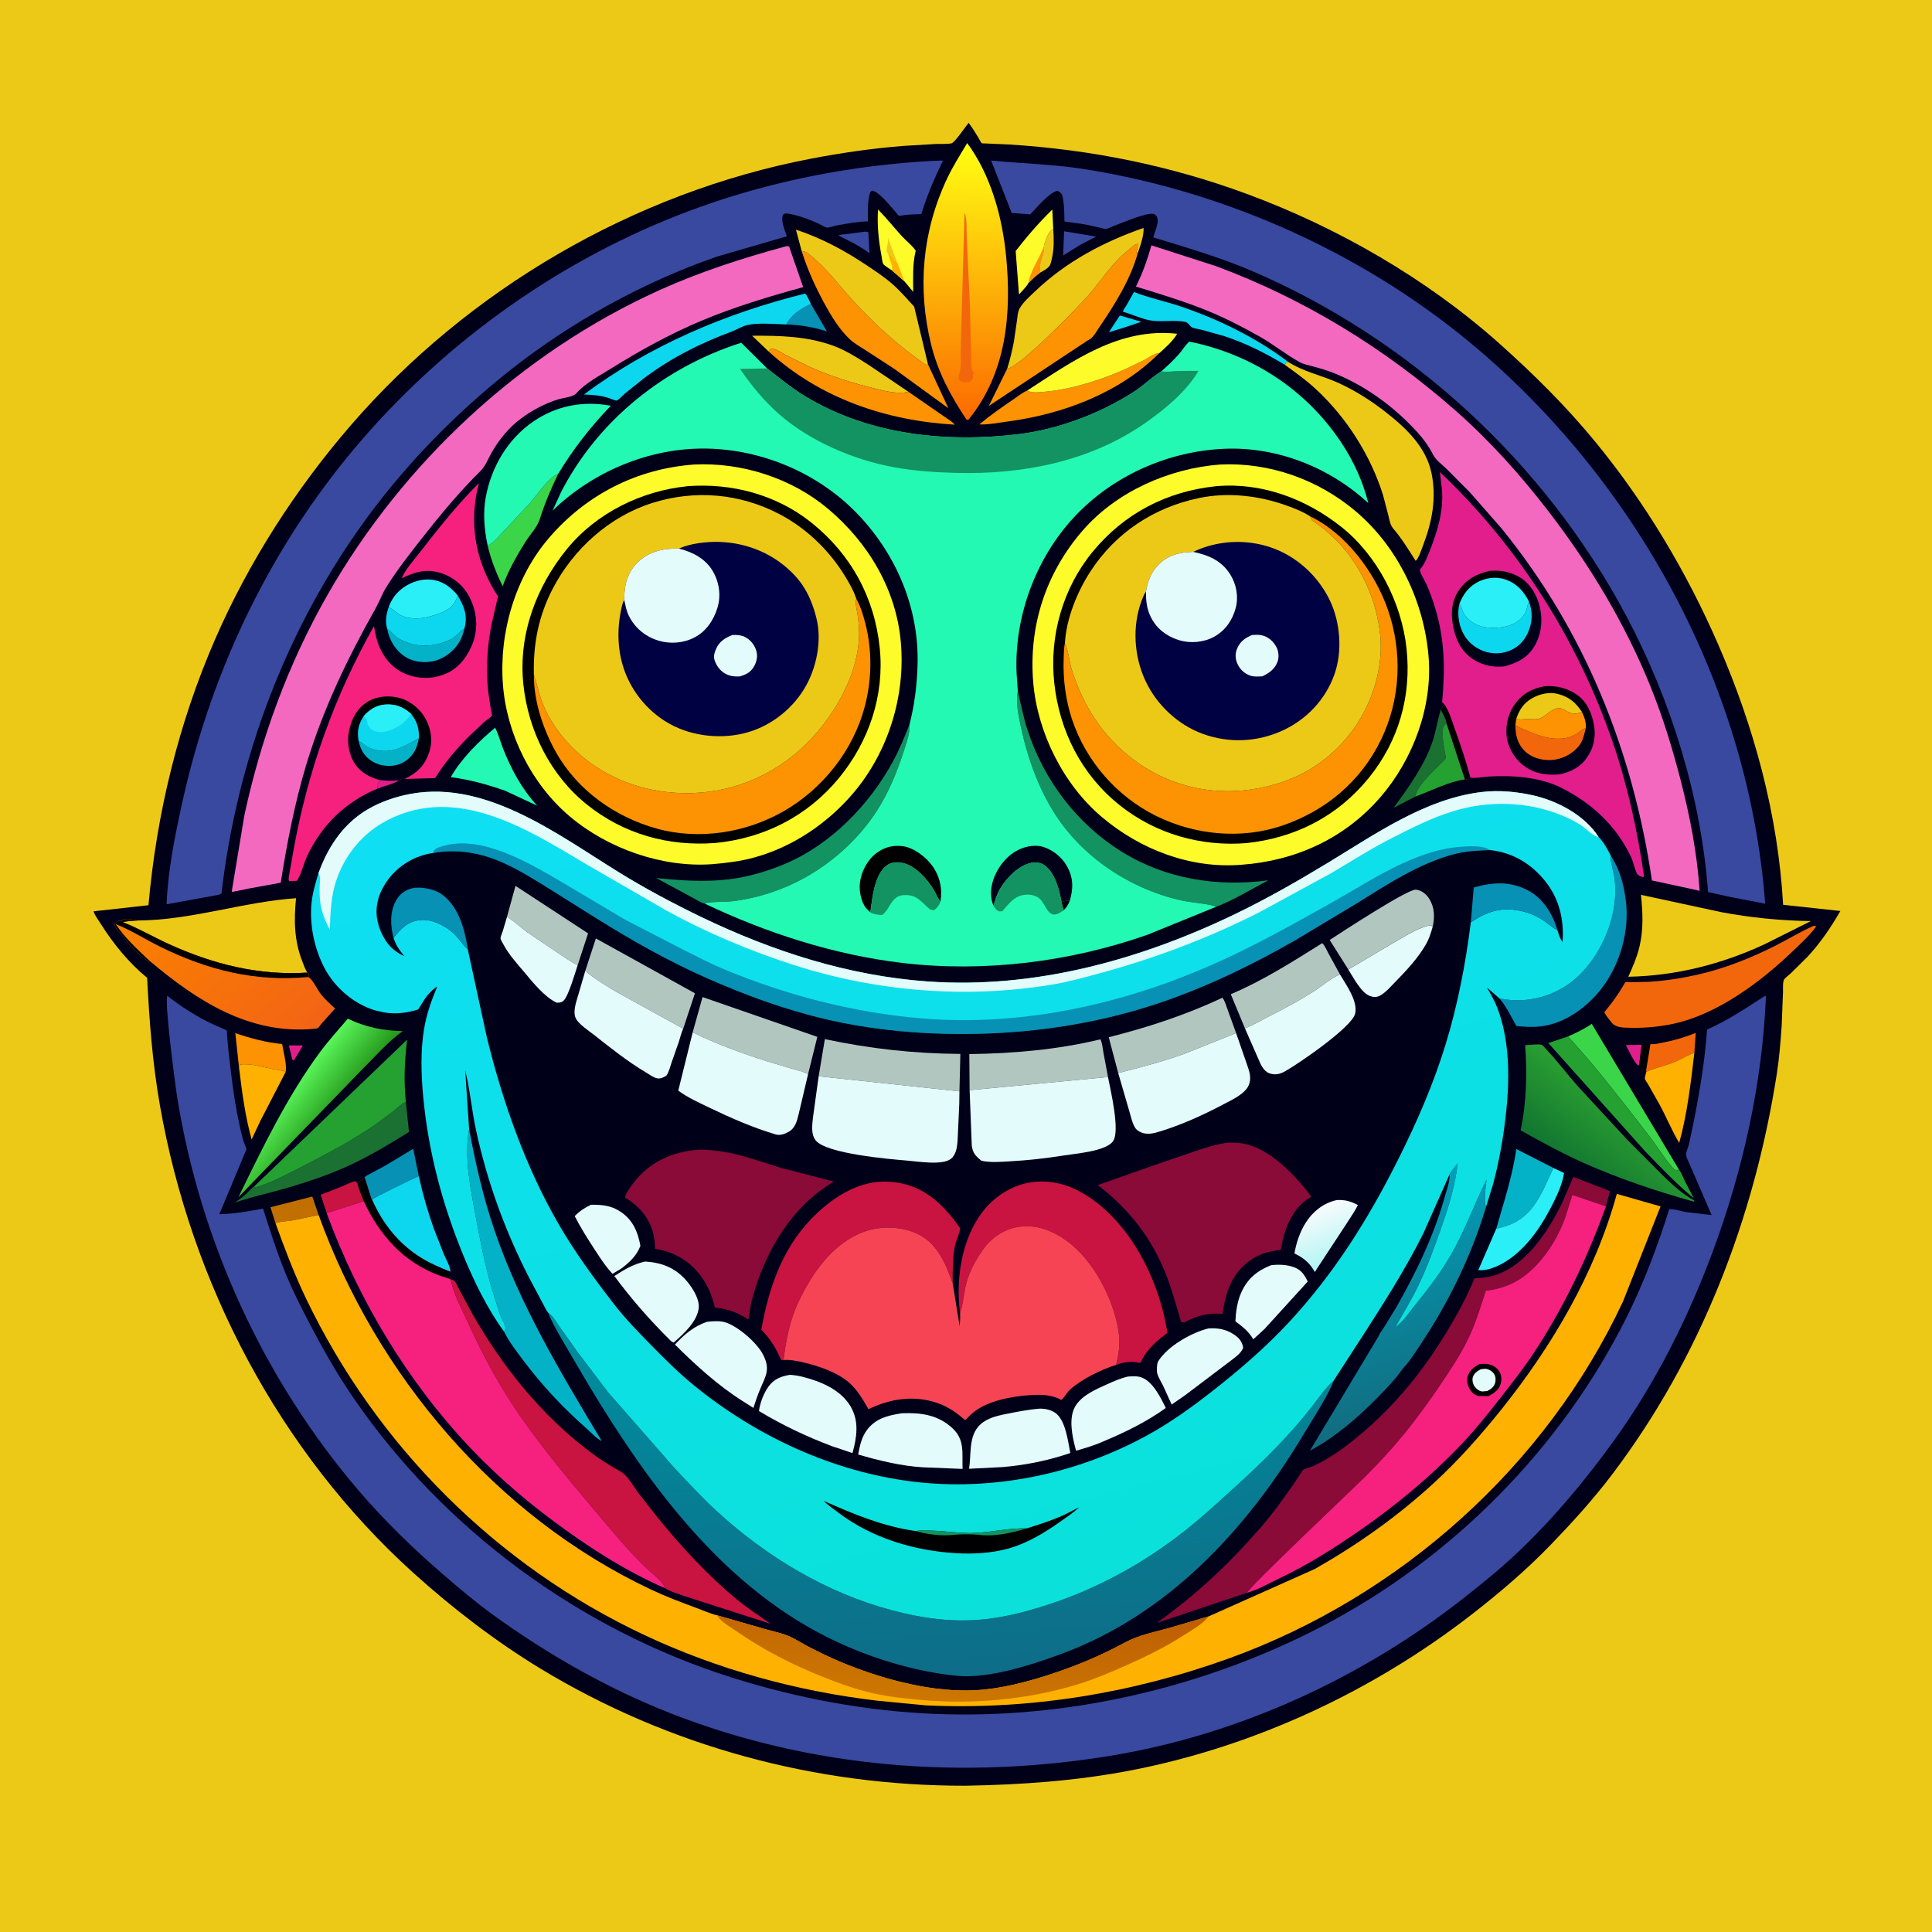
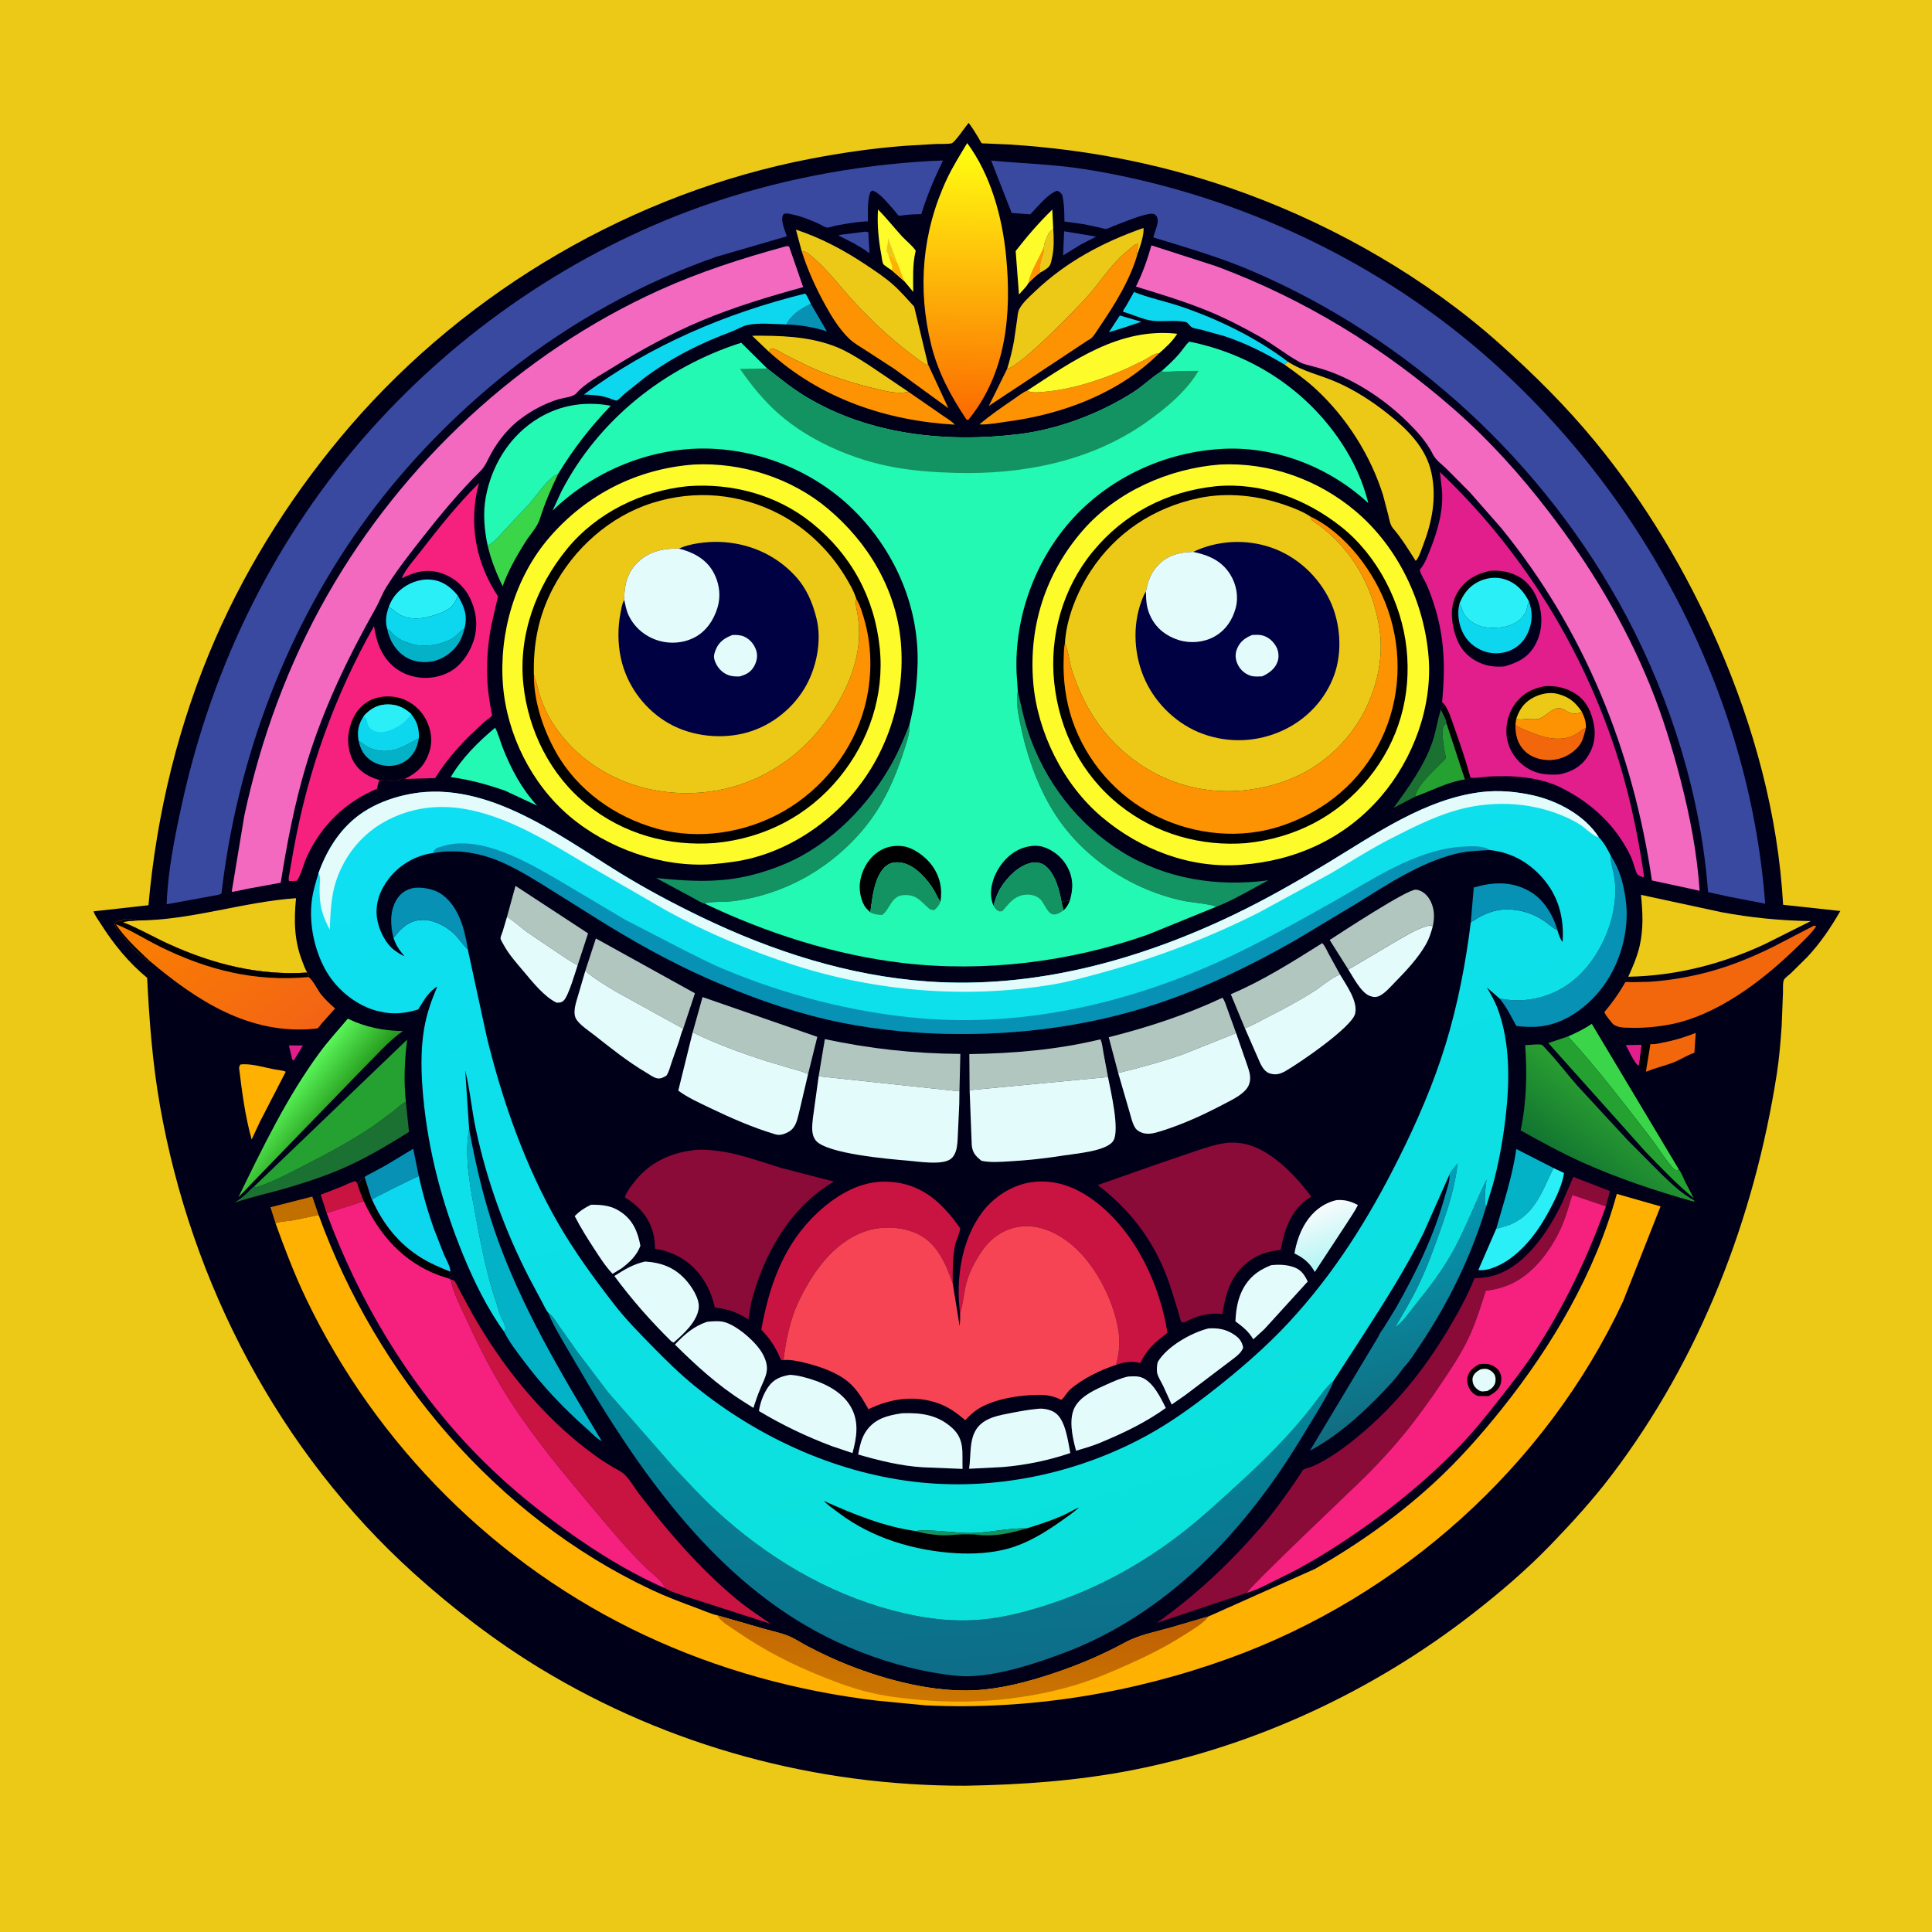
<svg xmlns="http://www.w3.org/2000/svg" version="1.1" style="display: block;" viewBox="0 0 2048 2048" width="1024" height="1024">
  <defs>
    <linearGradient id="Gradient1" gradientUnits="userSpaceOnUse" x1="350.909" y1="1181.99" x2="312.084" y2="1151.07">
      <stop class="stop0" offset="0" stop-opacity="1" stop-color="rgb(38,155,29)" />
      <stop class="stop1" offset="1" stop-opacity="1" stop-color="rgb(89,243,88)" />
    </linearGradient>
    <linearGradient id="Gradient2" gradientUnits="userSpaceOnUse" x1="1514.38" y1="1497.79" x2="1443.08" y2="1265.69">
      <stop class="stop0" offset="0" stop-opacity="1" stop-color="rgb(18,108,127)" />
      <stop class="stop1" offset="1" stop-opacity="1" stop-color="rgb(1,160,187)" />
    </linearGradient>
    <linearGradient id="Gradient3" gradientUnits="userSpaceOnUse" x1="174.421" y1="946.078" x2="307.828" y2="1109.38">
      <stop class="stop0" offset="0" stop-opacity="1" stop-color="rgb(250,128,0)" />
      <stop class="stop1" offset="1" stop-opacity="1" stop-color="rgb(243,100,21)" />
    </linearGradient>
    <linearGradient id="Gradient4" gradientUnits="userSpaceOnUse" x1="1662.39" y1="1236.69" x2="1713.18" y2="1174.76">
      <stop class="stop0" offset="0" stop-opacity="1" stop-color="rgb(18,117,49)" />
      <stop class="stop1" offset="1" stop-opacity="1" stop-color="rgb(41,158,49)" />
    </linearGradient>
    <linearGradient id="Gradient5" gradientUnits="userSpaceOnUse" x1="1021.42" y1="441.946" x2="1025.75" y2="155.011">
      <stop class="stop0" offset="0" stop-opacity="1" stop-color="rgb(252,107,0)" />
      <stop class="stop1" offset="1" stop-opacity="1" stop-color="rgb(255,255,17)" />
    </linearGradient>
    <linearGradient id="Gradient6" gradientUnits="userSpaceOnUse" x1="418.438" y1="740.06" x2="406.793" y2="825.245">
      <stop class="stop0" offset="0" stop-opacity="1" stop-color="rgb(0,0,0)" />
      <stop class="stop1" offset="1" stop-opacity="1" stop-color="rgb(0,0,23)" />
    </linearGradient>
    <linearGradient id="Gradient7" gradientUnits="userSpaceOnUse" x1="1016.9" y1="1775.26" x2="993.399" y2="1382.89">
      <stop class="stop0" offset="0" stop-opacity="1" stop-color="rgb(14,109,136)" />
      <stop class="stop1" offset="1" stop-opacity="1" stop-color="rgb(0,142,159)" />
    </linearGradient>
    <linearGradient id="Gradient8" gradientUnits="userSpaceOnUse" x1="1632.07" y1="729.722" x2="1653.92" y2="818.266">
      <stop class="stop0" offset="0" stop-opacity="1" stop-color="rgb(1,0,0)" />
      <stop class="stop1" offset="1" stop-opacity="1" stop-color="rgb(1,0,27)" />
    </linearGradient>
    <linearGradient id="Gradient9" gradientUnits="userSpaceOnUse" x1="1556.5" y1="616.718" x2="1616.05" y2="693.41">
      <stop class="stop0" offset="0" stop-opacity="1" stop-color="rgb(1,0,3)" />
      <stop class="stop1" offset="1" stop-opacity="1" stop-color="rgb(0,0,30)" />
    </linearGradient>
    <linearGradient id="Gradient10" gradientUnits="userSpaceOnUse" x1="1012.16" y1="1803.44" x2="1022.01" y2="1694.26">
      <stop class="stop0" offset="0" stop-opacity="1" stop-color="rgb(204,119,1)" />
      <stop class="stop1" offset="1" stop-opacity="1" stop-color="rgb(190,94,3)" />
    </linearGradient>
    <linearGradient id="Gradient11" gradientUnits="userSpaceOnUse" x1="1200.6" y1="1677.42" x2="963.94" y2="728.785">
      <stop class="stop0" offset="0" stop-opacity="1" stop-color="rgb(11,225,218)" />
      <stop class="stop1" offset="1" stop-opacity="1" stop-color="rgb(14,223,243)" />
    </linearGradient>
    <linearGradient id="Gradient12" gradientUnits="userSpaceOnUse" x1="1417.66" y1="1334.35" x2="1396.63" y2="1280.62">
      <stop class="stop0" offset="0" stop-opacity="1" stop-color="rgb(181,245,245)" />
      <stop class="stop1" offset="1" stop-opacity="1" stop-color="rgb(248,251,252)" />
    </linearGradient>
  </defs>
  <path transform="translate(0,0)" fill="rgb(237,201,23)" d="M -0 -0 L 2048 0 L 2048 2048 L -0 2048 L -0 -0 z" />
  <path transform="translate(0,0)" fill="rgb(0,0,25)" d="M 1026.79 130.216 C 1030.57 135.19 1033.78 140.458 1037.04 145.769 C 1037.9 147.158 1039.68 151.024 1040.82 151.938 C 1040.94 152.034 1044.09 152.053 1044.34 152.062 L 1069.77 153.169 C 1156.36 158.572 1240.04 175.445 1321.52 205.491 C 1417.75 240.974 1512.47 295.544 1589.13 363.924 C 1625.41 396.288 1659.82 430.317 1690.73 467.912 C 1744.02 532.718 1787.59 605.788 1821.12 682.59 C 1859.21 769.834 1884.85 863.774 1890.18 959.111 L 1950.85 965.695 C 1940.68 983.296 1929.81 999.449 1915.9 1014.36 L 1898.36 1031.71 C 1896.58 1033.38 1892.3 1036.45 1891.18 1038.42 C 1889.62 1041.16 1890.13 1048.84 1890.04 1052.03 L 1888.64 1087.62 C 1887.46 1104.52 1886.12 1121.41 1883.52 1138.16 C 1859.64 1291.51 1802.46 1439.87 1708.15 1564 C 1688.58 1589.77 1666.41 1614.13 1643.95 1637.4 C 1618.31 1663.96 1590.49 1687.71 1561.41 1710.36 C 1456.32 1792.23 1330.67 1851.02 1199.69 1876.52 C 1141.56 1887.83 1082.67 1891.91 1023.55 1892.95 C 864.83 1893.25 709.188 1851.36 573.312 1769.04 C 525.902 1740.32 479.71 1704.83 438.591 1667.72 C 295.921 1538.95 202.518 1360.19 169.5 1171.64 C 161.631 1126.7 158.247 1082.08 155.983 1036.58 C 136.239 1020.28 120.273 1000.63 106.64 979.045 C 104.133 975.075 100.536 970.489 99.135 966.043 L 157.378 959.561 C 165.961 862.446 189.308 766.292 228.388 676.8 C 263.975 595.307 313.61 518.192 371.722 450.984 C 496.364 306.83 671.753 204.347 858.999 168.329 C 891.82 162.016 924.672 157.272 958 154.647 L 991.5 152.646 C 996.854 152.42 1003.45 152.924 1008.62 151.957 C 1011.95 151.334 1023.74 133.757 1026.79 130.216 z" />
-   <path transform="translate(0,0)" fill="rgb(226,30,141)" d="M 402.194 826.809 C 409.444 827.606 415.88 828.015 423.134 827.005 C 416.765 831.202 407.078 833.252 399.825 836.044 C 400.124 832.628 400.96 829.998 402.194 826.809 z" />
  <path transform="translate(0,0)" fill="rgb(226,30,141)" d="M 306.258 1108.15 L 321.122 1108.26 L 311.5 1124.04 C 309.75 1123.35 310.388 1123.94 309.557 1122.3 L 306.258 1108.15 z" />
  <path transform="translate(0,0)" fill="rgb(226,30,141)" d="M 1737.66 1128.21 L 1736.73 1129.5 C 1732.73 1127.47 1725.91 1112.18 1723.45 1107.86 L 1740.23 1107.54 L 1737.66 1128.21 z" />
  <path transform="translate(0,0)" fill="rgb(0,0,2)" d="M 1740.23 1107.54 C 1743.37 1106.85 1746.28 1106.29 1749.52 1106.76 L 1744.94 1134.74 C 1742.7 1133.93 1740.62 1132.78 1738.5 1131.71 L 1737.66 1128.21 L 1740.23 1107.54 z" />
  <path transform="translate(0,0)" fill="rgb(13,215,238)" d="M 1187.07 334.446 L 1209.86 341.066 L 1192.2 347.051 L 1175.47 352.182 L 1187.07 334.446 z" />
  <path transform="translate(0,0)" fill="rgb(57,73,160)" d="M 917.673 245.5 C 918.661 245.659 919.55 245.971 920.5 246.277 L 921.702 268.494 C 916.499 264.478 910.997 261.28 905.296 258.03 L 888.789 249.606 C 890.654 248.574 894.03 248.567 896.159 248.27 L 917.673 245.5 z" />
  <path transform="translate(0,0)" fill="rgb(237,201,23)" d="M 1116.46 242.274 C 1117.15 252.626 1117.47 262.804 1115.26 273 C 1114.65 275.807 1114.04 279.883 1112.26 282.167 C 1110.07 284.988 1105.98 287.162 1102.86 288.802 C 1099.45 282.607 1107.54 269.108 1106.64 261.022 C 1106.7 257.939 1110.98 247.483 1113.33 245.099 C 1114.08 244.335 1115.14 243.897 1115.83 243.075 L 1116.46 242.274 z" />
  <path transform="translate(0,0)" fill="rgb(57,73,160)" d="M 1128 245.163 L 1162.01 250.811 L 1145.86 259.092 L 1126.95 270.768 L 1128 245.163 z" />
  <path transform="translate(0,0)" fill="rgb(6,145,181)" d="M 859.544 322.149 L 876.552 351.31 C 862.515 346.777 848.347 344.377 833.584 343.933 C 838.958 333.328 849.177 327.011 859.544 322.149 z" />
  <path transform="translate(0,0)" fill="rgb(193,112,0)" d="M 292.118 1296.88 L 286.694 1279.71 L 331.062 1268.39 L 337.769 1287.96 L 309.42 1293.78 C 304.499 1294.58 296.378 1294.69 292.118 1296.88 z" />
  <path transform="translate(0,0)" fill="rgb(201,19,64)" d="M 346.286 1285.99 L 339.924 1266.44 L 361.428 1258.12 C 366.405 1256.01 371.751 1253.13 377 1252 L 378.957 1254.87 C 380.548 1261.28 383.376 1267.17 385.65 1273.34 L 346.286 1285.99 z" />
  <path transform="translate(0,0)" fill="rgb(4,178,200)" d="M 410.48 666.736 L 411.929 667.6 C 413.509 668.584 414.5 669.672 415.707 671.064 C 420.742 676.872 427.773 679.949 435 682.138 L 436.527 682.611 C 449.999 686.518 467.281 683.678 479.31 676.86 C 484.158 674.112 487.236 668.866 492.194 666.58 C 491.019 671.65 489.47 676.188 486.844 680.68 C 481.289 690.186 470.746 698.194 460 700.729 C 450.069 703.071 438.048 701.778 429.455 696.144 C 419.207 689.425 412.695 678.65 410.48 666.736 z" />
  <path transform="translate(0,0)" fill="rgb(243,103,12)" d="M 1749.52 1106.76 L 1751.02 1106.86 C 1755.08 1107.04 1759.59 1105.77 1763.59 1105.01 C 1775.33 1102.79 1786.47 1099.3 1797.56 1094.91 L 1796.11 1116.02 C 1788.75 1118.33 1782.15 1122.94 1774.94 1125.83 C 1765.18 1129.73 1754.76 1131.85 1745.17 1136.08 L 1744.94 1134.74 L 1749.52 1106.76 z" />
  <path transform="translate(0,0)" fill="rgb(26,113,50)" d="M 1527.39 752.21 C 1528.87 755.315 1533.69 763.883 1533.47 766.921 C 1530.3 769.204 1530.09 769.106 1529.55 772.893 C 1528.66 779.186 1529.85 787.419 1530.88 793.722 C 1531.16 795.448 1532.9 802.625 1532.37 803.945 C 1531.79 805.382 1527.8 808.702 1526.58 809.973 C 1518.46 818.462 1501.91 833.076 1500.17 844.46 L 1477.21 856.397 C 1492.79 835.147 1509.89 811.486 1518.43 786.398 C 1522.24 775.194 1523.71 763.427 1527.39 752.21 z" />
  <path transform="translate(0,0)" fill="rgb(36,161,49)" d="M 1500.17 844.46 C 1501.91 833.076 1518.46 818.462 1526.58 809.973 C 1527.8 808.702 1531.79 805.382 1532.37 803.945 C 1532.9 802.625 1531.16 795.448 1530.88 793.722 C 1529.85 787.419 1528.66 779.186 1529.55 772.893 C 1530.09 769.106 1530.3 769.204 1533.47 766.921 L 1552.96 826.213 C 1534.76 828.821 1517.38 838.292 1500.17 844.46 z" />
-   <path transform="translate(0,0)" fill="rgb(253,146,2)" d="M 253.394 1131.79 L 249.443 1095.15 C 265.312 1100.6 282.342 1105.17 299.068 1106.69 C 300.537 1115.42 304.013 1127.42 302.926 1136.06 C 299.262 1134.42 293.994 1134.21 290.002 1133.42 C 279.722 1131.4 264.798 1126.84 254.561 1128.5 L 253.394 1131.79 z" />
  <path transform="translate(0,0)" fill="rgb(6,145,181)" d="M 386.51 1248 C 388.069 1246.1 391.111 1244.92 393.297 1243.76 L 408.764 1235.4 L 438.039 1217.78 L 443.91 1246.68 C 438.171 1249.17 395.579 1269.84 394.301 1271.71 C 393.533 1270.85 392.562 1267.19 392.109 1265.94 L 386.51 1248 z" />
  <path transform="translate(0,0)" fill="rgb(254,251,42)" d="M 1090.27 299.821 C 1088.67 303.487 1082.85 308.973 1080.16 312.226 L 1076.65 266.083 C 1088.96 250.277 1101.11 236.17 1115.47 222.174 L 1116.46 242.274 L 1115.83 243.075 C 1115.14 243.897 1114.08 244.335 1113.33 245.099 C 1110.98 247.483 1106.7 257.939 1106.64 261.022 C 1107.54 269.108 1099.45 282.607 1102.86 288.802 C 1098.14 292.05 1094.31 295.788 1090.27 299.821 z" />
  <path transform="translate(0,0)" fill="rgb(253,146,2)" d="M 1106.64 261.022 C 1107.54 269.108 1099.45 282.607 1102.86 288.802 C 1098.14 292.05 1094.31 295.788 1090.27 299.821 C 1092.21 286.812 1102.08 273.569 1106.64 261.022 z" />
  <path transform="translate(0,0)" fill="rgb(254,251,42)" d="M 945.793 286.895 C 943.914 285.486 937.018 281.362 936.168 279.676 C 935.128 277.613 934.78 272.996 934.331 270.617 C 931.33 254.733 929.662 238.204 930.74 222.046 C 939.674 231.06 947.312 240.81 955.809 250.159 C 960.407 255.218 967.064 260.168 970.729 265.801 L 970.421 267.009 C 967.264 280.392 967.956 295.704 968.057 309.415 L 958.588 298.058 L 945.793 286.895 z" />
  <path transform="translate(0,0)" fill="rgb(237,201,23)" d="M 941.615 269.613 L 939.897 266.5 C 939.921 264.428 939.918 262.615 940.491 260.608 C 941.263 257.901 941.293 255.09 941.47 252.292 L 942.029 254.221 L 951.084 278.319 C 949.663 277.285 948.584 276.663 947.846 274.996 L 947.51 274 L 946.551 273.876 C 945.087 271.434 944.209 270.77 941.615 269.613 z" />
  <path transform="translate(0,0)" fill="rgb(254,177,0)" d="M 941.615 269.613 C 944.209 270.77 945.087 271.434 946.551 273.876 L 947.51 274 L 947.846 274.996 C 948.584 276.663 949.663 277.285 951.084 278.319 L 958.588 298.058 L 945.793 286.895 C 945.879 283.714 945.818 281.626 944.596 278.69 C 943.356 275.711 942.486 272.717 941.615 269.613 z" />
  <path transform="translate(0,0)" fill="rgb(254,177,0)" d="M 253.394 1131.79 L 254.561 1128.5 C 264.798 1126.84 279.722 1131.4 290.002 1133.42 C 293.994 1134.21 299.262 1134.42 302.926 1136.06 L 275.521 1189.12 L 266.755 1207.94 C 259.798 1182.98 256.548 1157.44 253.394 1131.79 z" />
  <path transform="translate(0,0)" fill="rgb(43,239,246)" d="M 412.167 643.129 C 414.68 636.407 418.473 630.594 423.867 625.818 C 432.554 618.127 444.93 613.357 456.591 614.425 C 468.971 615.559 477.619 622.067 485.248 631.3 C 482.73 638.788 479.512 643.781 472.245 647.446 C 467.223 649.979 462.428 651.679 457 653.129 L 455.209 653.618 C 444.357 656.48 432.282 656.844 422.368 650.816 L 412.167 643.129 z" />
  <path transform="translate(0,0)" fill="rgb(59,213,74)" d="M 591.777 502.196 C 584.165 517.88 577.469 533.546 572.23 550.19 C 569.5 558.861 561.828 566.723 556.975 574.429 C 547.682 589.185 538.727 605.082 532.774 621.508 C 526.094 607.372 520.503 593.711 516.968 578.421 C 523.662 575.125 528.589 568.65 533.663 563.333 L 561.498 533.621 C 569.62 524.566 580.706 506.701 591.777 502.196 z" />
  <path transform="translate(0,0)" fill="rgb(13,215,238)" d="M 485.248 631.3 C 491.854 642.64 495.871 652.111 492.538 665.435 L 492.194 666.58 C 487.236 668.866 484.158 674.112 479.31 676.86 C 467.281 683.678 449.999 686.518 436.527 682.611 L 435 682.138 C 427.773 679.949 420.742 676.872 415.707 671.064 C 414.5 669.672 413.509 668.584 411.929 667.6 L 410.48 666.736 C 408.002 658.387 409.408 651.212 412.167 643.129 L 422.368 650.816 C 432.282 656.844 444.357 656.48 455.209 653.618 L 457 653.129 C 462.428 651.679 467.223 649.979 472.245 647.446 C 479.512 643.781 482.73 638.788 485.248 631.3 z" />
  <path transform="translate(0,0)" fill="rgb(4,178,200)" d="M 1586.09 1302.54 C 1594.1 1274.14 1603.12 1247.44 1607.39 1218.03 L 1646.73 1238.15 L 1646.03 1239.59 C 1634.36 1263.9 1626.32 1288.83 1598.24 1299.13 L 1586.09 1302.54 z" />
-   <path transform="translate(0,0)" fill="rgb(254,177,0)" d="M 1745.17 1136.08 C 1754.76 1131.85 1765.18 1129.73 1774.94 1125.83 C 1782.15 1122.94 1788.75 1118.33 1796.11 1116.02 C 1792.29 1147.95 1788.62 1180.49 1780.02 1211.54 C 1772.3 1198.58 1766.46 1184.28 1759.25 1170.96 L 1746.97 1149.27 C 1746.21 1147.96 1743.78 1144.69 1743.63 1143.5 C 1743.44 1141.97 1744.82 1137.76 1745.17 1136.08 z" />
  <path transform="translate(0,0)" fill="rgb(13,215,238)" d="M 1361.59 386.463 C 1341.07 374.171 1320.68 363.858 1297.88 356.325 L 1272.99 349.408 C 1270.62 348.809 1265.43 348.145 1263.5 346.99 C 1260.99 345.489 1259.46 341.841 1256.46 341.245 C 1244.92 338.943 1233.4 341.321 1221.92 340.022 C 1211.84 338.884 1200.37 333.278 1190.43 330.462 C 1190.52 328.55 1192.68 326.04 1193.7 324.396 L 1202.08 309.524 C 1217.6 315.774 1234.93 319.257 1250.9 324.612 C 1291.1 338.097 1331.35 357.863 1365.29 383.445 L 1361.59 386.463 z" />
  <path transform="translate(0,0)" fill="rgb(35,249,178)" d="M 524.851 771.425 C 528.313 777.978 530.386 786.246 533.139 793.204 C 541.952 815.481 553.106 836.347 569.424 854.081 L 535.516 838.229 C 516.227 831.466 498.088 826.504 477.804 823.798 C 489.15 804.06 507.424 785.927 524.851 771.425 z" />
  <path transform="translate(0,0)" fill="rgb(43,239,246)" d="M 1646.73 1238.15 L 1657.95 1243.42 C 1656.31 1254.36 1651.4 1265.36 1646.5 1275.2 C 1635.61 1297.06 1621.65 1318.71 1601.79 1333.48 C 1593.02 1340.01 1578.35 1347.75 1567.07 1346.32 L 1586.09 1302.54 L 1598.24 1299.13 C 1626.32 1288.83 1634.36 1263.9 1646.03 1239.59 L 1646.73 1238.15 z" />
  <path transform="translate(0,0)" fill="rgb(59,213,74)" d="M 1662.12 1098.69 C 1671.04 1094.76 1679.31 1090.83 1687.33 1085.27 L 1779.74 1239.79 L 1778.32 1240.5 C 1774.86 1240.29 1774.11 1239.04 1771.9 1236.45 C 1763.31 1226.4 1756.62 1215.11 1748.55 1204.71 C 1720.78 1168.91 1692.8 1132.01 1662.12 1098.69 z" />
  <path transform="translate(0,0)" fill="rgb(253,146,2)" d="M 1088.81 414.093 C 1094.32 416.882 1100.82 415.845 1106.77 415.343 C 1136.36 412.844 1167.74 402.566 1194.72 390.484 L 1213.48 381.418 C 1218.78 378.569 1222.69 374.846 1228.95 374.312 C 1186.46 416.709 1126.68 439.078 1068.04 446.835 C 1059.14 448.013 1048.53 450.114 1039.6 449.963 L 1038.24 449.789 C 1049.68 440.199 1062.05 431.613 1074.41 423.241 C 1078.73 420.314 1084.03 415.923 1088.81 414.093 z" />
  <path transform="translate(0,0)" fill="rgb(36,161,49)" d="M 1662.12 1098.69 C 1692.8 1132.01 1720.78 1168.91 1748.55 1204.71 C 1756.62 1215.11 1763.31 1226.4 1771.9 1236.45 C 1774.11 1239.04 1774.86 1240.29 1778.32 1240.5 L 1779.74 1239.79 C 1782.55 1243.25 1784.24 1248.39 1786.19 1252.43 L 1795.49 1270.16 C 1777.23 1255.25 1760.81 1237.83 1744.39 1220.94 L 1641.28 1105.66 L 1662.12 1098.69 z" />
  <path transform="translate(0,0)" fill="rgb(237,201,23)" d="M 814.866 372.696 L 797.256 355.891 C 826.698 355.734 855.598 356.316 883.643 366.63 C 896.932 371.518 909.229 379.468 921.119 387.06 L 963.021 415.328 C 951.326 417.952 939.461 414.8 928 412.048 C 904.322 406.363 879.411 398.527 857.232 388.42 L 832.87 376.337 C 827.941 373.727 822.549 369.473 817.049 369.492 C 816.264 370.846 816.645 370.264 815.629 371.66 L 814.866 372.696 z" />
  <path transform="translate(0,0)" fill="rgb(253,146,2)" d="M 814.866 372.696 L 815.629 371.66 C 816.645 370.264 816.264 370.846 817.049 369.492 C 822.549 369.473 827.941 373.727 832.87 376.337 L 857.232 388.42 C 879.411 398.527 904.322 406.363 928 412.048 C 939.461 414.8 951.326 417.952 963.021 415.328 L 1000.24 441.09 C 1003.81 443.635 1009.52 446.797 1012.02 450.182 C 939.045 445.936 869.626 422.349 814.866 372.696 z" />
  <path transform="translate(0,0)" fill="rgb(26,113,50)" d="M 430.228 1167.84 L 433.543 1199.94 C 413.499 1212.47 393.174 1224.63 371.757 1234.7 C 351.574 1244.18 330.159 1251.49 308.843 1257.96 C 288.872 1264.02 268.593 1268.04 248.822 1274.83 C 253.329 1271.8 257.595 1268.73 261.579 1265.03 C 263.136 1263.58 267.586 1258.31 269.308 1257.77 L 271.016 1258.66 C 287.997 1253.61 303.671 1245.03 319.385 1237.03 C 346.052 1223.44 371.897 1209.78 396.693 1192.92 L 417 1177.91 C 420.809 1174.86 424.509 1171.18 428.712 1168.71 L 430.228 1167.84 z" />
  <path transform="translate(0,0)" fill="rgb(13,215,238)" d="M 394.301 1271.71 C 395.579 1269.84 438.171 1249.17 443.91 1246.68 C 448.005 1265.44 453.338 1283.84 459.71 1301.96 L 470.64 1329.89 C 472.274 1333.69 478.195 1344.3 477.279 1348.1 C 466.688 1343.86 456.318 1339.52 446.58 1333.51 C 422.428 1318.58 405.778 1297.35 394.301 1271.71 z" />
  <path transform="translate(0,0)" fill="rgb(254,251,42)" d="M 1088.81 414.093 C 1137.61 382.355 1186.49 346.961 1247.89 353.808 C 1242.9 361.945 1236.01 368.006 1228.95 374.312 C 1222.69 374.846 1218.78 378.569 1213.48 381.418 L 1194.72 390.484 C 1167.74 402.566 1136.36 412.844 1106.77 415.343 C 1100.82 415.845 1094.32 416.882 1088.81 414.093 z" />
  <path transform="translate(0,0)" fill="rgb(13,215,238)" d="M 833.584 343.933 C 820.738 343.63 804.421 341.837 791.969 344.624 C 786.345 345.883 781.283 349.347 775.894 351.358 C 742.005 364.005 712.32 378.856 683.161 400.548 L 662.414 417.15 C 660.277 418.968 656.115 423.6 653.711 424.608 C 652.876 424.958 646.415 422.298 645.307 421.931 C 636.524 419.022 628.147 418.613 618.996 418.183 C 688.574 366.228 769.682 331.919 853.626 311.175 C 856.118 314.179 857.771 318.636 859.544 322.149 C 849.177 327.011 838.958 333.328 833.584 343.933 z" />
  <path transform="translate(0,0)" fill="rgb(253,146,2)" d="M 849.757 266.031 C 853.743 266.525 855.057 267.358 858.11 269.854 L 859.668 271.104 C 876.498 284.718 889.558 302.584 904.055 318.497 C 927.14 343.84 953.254 367.338 981.517 386.766 L 983.686 386.126 L 1005.33 432.752 L 948.173 391.152 L 917.538 371.236 C 911.832 367.539 905.081 363.804 900.2 359.075 C 889.419 348.628 881.331 335.292 874.171 322.224 C 864.334 304.27 855.892 285.581 849.757 266.031 z" />
  <path transform="translate(0,0)" fill="rgb(253,146,2)" d="M 1067.68 390.825 C 1081.38 388.884 1142.23 326.073 1153.62 313.142 C 1167.09 297.856 1179.49 277.811 1195.67 265.55 C 1199.28 262.808 1201.73 258.885 1206.5 258.49 L 1206.76 261 L 1206.01 262.25 C 1205.42 264 1205.11 266.142 1204.53 267.974 L 1206.12 268.102 C 1198.62 295.704 1181.56 323.151 1165.48 346.665 C 1162.83 350.547 1159.09 357.293 1155.25 359.684 L 1153 360.874 L 1048.19 430.301 L 1067.68 390.825 z" />
  <path transform="translate(0,0)" fill="rgb(6,145,181)" d="M 1707.47 907.046 C 1717.17 921.854 1721.1 937.018 1723.4 954.381 C 1727.66 986.588 1717.33 1022.88 1697.31 1048.36 C 1681.83 1068.06 1659.03 1084.82 1633.6 1087.93 C 1624.72 1089.02 1616.26 1088.57 1607.39 1087.57 C 1601.9 1077.81 1596.76 1066.79 1589.38 1058.32 C 1599.12 1060.34 1609.17 1060.98 1619.08 1059.77 C 1646.65 1056.42 1668.79 1042.9 1685.5 1020.84 C 1704.32 995.98 1715.83 961.568 1711.36 930.217 C 1710.41 923.531 1707.47 915.61 1707.43 909.031 L 1707.47 907.046 z" />
  <path transform="translate(0,0)" fill="rgb(237,201,23)" d="M 849.757 266.031 L 843.748 243.426 C 870.457 252.264 894.972 265.331 918.309 280.942 C 927.731 287.245 937.161 293.453 945.733 300.901 C 954.111 308.18 961.518 316.848 969.041 324.996 L 983.686 386.126 L 981.517 386.766 C 953.254 367.338 927.14 343.84 904.055 318.497 C 889.558 302.584 876.498 284.718 859.668 271.104 L 858.11 269.854 C 855.057 267.358 853.743 266.525 849.757 266.031 z" />
  <path transform="translate(0,0)" fill="rgb(19,147,97)" d="M 964.185 767.756 C 964.162 773.682 963.601 778.255 961.882 784 C 954.722 807.944 946.41 830.928 933.735 852.591 C 914.656 885.199 885.364 912.623 852.312 930.818 C 828.736 943.796 802.294 952.354 775.564 955.397 C 766.398 956.441 755.418 955.325 746.657 957.683 C 744.436 957.751 738.219 953.72 736.059 952.608 L 695.63 930.76 C 721.187 933.324 747.028 935.228 772.628 932.113 C 793.391 929.586 814.358 923.398 833.533 915.12 C 881.452 894.434 921.627 852.837 946.397 807.478 C 953.448 794.566 958.795 781.387 964.185 767.756 z" />
  <path transform="translate(0,0)" fill="rgb(237,201,23)" d="M 1067.68 390.825 C 1070.66 381.176 1073.06 371.4 1074.89 361.468 L 1078.1 339.313 C 1078.61 335.556 1078.79 330.881 1080.57 327.481 C 1084.15 320.642 1091.81 313.993 1097.4 308.66 C 1130.07 277.5 1169.78 256.388 1212.19 241.632 C 1212.9 248.694 1208.61 261.459 1206.12 268.102 L 1204.53 267.974 C 1205.11 266.142 1205.42 264 1206.01 262.25 L 1206.76 261 L 1206.5 258.49 C 1201.73 258.885 1199.28 262.808 1195.67 265.55 C 1179.49 277.811 1167.09 297.856 1153.62 313.142 C 1142.23 326.073 1081.38 388.884 1067.68 390.825 z" />
  <path transform="translate(0,0)" fill="rgb(19,147,97)" d="M 1078.93 732.716 C 1082.27 746.735 1084.92 760.804 1089.44 774.526 C 1106.88 827.483 1141.88 873.708 1189.53 903.129 C 1236.31 932.019 1290.58 940.314 1344.58 933.158 C 1326.48 942.484 1308.02 954.09 1289.03 961.303 C 1285.93 958.674 1261.7 956.392 1255.92 955.215 C 1201.92 944.222 1150.54 911.481 1119.94 865.353 C 1100.7 836.354 1088.52 801.455 1081.55 767.5 C 1079.31 756.608 1076.71 743.742 1078.93 732.716 z" />
  <path transform="translate(0,0)" fill="rgb(36,161,49)" d="M 269.308 1257.77 L 431.605 1102.05 C 428.873 1124.06 427.84 1145.73 430.228 1167.84 L 428.712 1168.71 C 424.509 1171.18 420.809 1174.86 417 1177.91 L 396.693 1192.92 C 371.897 1209.78 346.052 1223.44 319.385 1237.03 C 303.671 1245.03 287.997 1253.61 271.016 1258.66 L 269.308 1257.77 z" />
  <path transform="translate(0,0)" fill="rgb(4,178,200)" d="M 497.288 1196.92 C 503.98 1233.05 512.216 1269.2 524.111 1304.02 C 551.346 1383.74 594.764 1455.81 637.87 1527.61 C 632.535 1525.09 626.899 1518.82 622.387 1514.84 C 596.82 1492.31 574.561 1468.65 554.183 1441.35 C 547.432 1432.3 539.806 1422.44 534.703 1412.43 L 534.52 1411.82 C 534.848 1410.99 535.812 1408.92 535.796 1408 C 535.727 1403.99 531.539 1397.71 530.054 1393.64 L 522.294 1369.19 C 514.647 1343.58 509.27 1316.5 504.407 1290.22 C 499.008 1261.02 491.648 1226.47 497.288 1196.92 z" />
  <path transform="translate(0,0)" fill="url(#Gradient1)" d="M 368.699 1079.85 C 387.229 1088.82 406.522 1092.63 426.965 1093 C 411.803 1103.65 397.677 1120 384.391 1133.18 L 283.362 1237.39 L 252.791 1269.02 C 278.253 1216.8 304.286 1162.71 338.817 1115.82 C 348.01 1103.33 358.669 1091.68 368.699 1079.85 z" />
-   <path transform="translate(0,0)" fill="rgb(243,103,12)" d="M 1922.38 981.5 L 1924.45 981.259 L 1924.93 982.5 C 1918.59 991.229 1909.81 999.208 1902.07 1006.71 C 1866.9 1040.75 1818.98 1076.8 1769.95 1086.04 C 1755.81 1088.71 1741.44 1089.9 1727.05 1089.47 C 1720.5 1089.27 1715.48 1089.47 1709.89 1085.68 C 1706.74 1081.81 1702.74 1077.44 1700.67 1072.92 C 1708.29 1063.76 1714.96 1054.74 1720.98 1044.45 C 1721.11 1044.22 1722.79 1041.16 1722.91 1041.12 C 1723.94 1040.7 1727.97 1041.12 1729.27 1041.12 L 1747.35 1040.78 C 1764.97 1039.77 1783.3 1036.87 1800.5 1032.95 C 1828.13 1026.65 1856.05 1015.53 1881.31 1002.81 C 1895.11 995.856 1908.21 987.738 1922.38 981.5 z" />
+   <path transform="translate(0,0)" fill="rgb(243,103,12)" d="M 1922.38 981.5 L 1924.45 981.259 L 1924.93 982.5 C 1918.59 991.229 1909.81 999.208 1902.07 1006.71 C 1866.9 1040.75 1818.98 1076.8 1769.95 1086.04 C 1755.81 1088.71 1741.44 1089.9 1727.05 1089.47 C 1720.5 1089.27 1715.48 1089.47 1709.89 1085.68 C 1706.74 1081.81 1702.74 1077.44 1700.67 1072.92 C 1708.29 1063.76 1714.96 1054.74 1720.98 1044.45 C 1721.11 1044.22 1722.79 1041.16 1722.91 1041.12 C 1723.94 1040.7 1727.97 1041.12 1729.27 1041.12 L 1747.35 1040.78 C 1764.97 1039.77 1783.3 1036.87 1800.5 1032.95 C 1828.13 1026.65 1856.05 1015.53 1881.31 1002.81 z" />
  <path transform="translate(0,0)" fill="rgb(35,249,178)" d="M 516.968 578.421 C 513.32 561.646 511.8 543.621 515.001 526.656 C 521.071 494.476 538.433 465.154 565.678 446.571 C 590.261 429.805 618.477 424.723 647.462 430.11 C 625.924 452.546 607.913 475.611 591.777 502.196 C 580.706 506.701 569.62 524.566 561.498 533.621 L 533.663 563.333 C 528.589 568.65 523.662 575.125 516.968 578.421 z" />
  <path transform="translate(0,0)" fill="rgb(237,201,23)" d="M 145.327 975.779 C 202.769 975.579 257.076 956.053 313.804 952.125 C 311.476 975.479 311.79 997.114 320.54 1019.3 C 321.997 1022.99 323.514 1027.8 325.824 1030.99 C 274.253 1034.37 225.489 1021.99 178.832 1000.7 C 162.885 993.428 147.457 984.369 131.183 977.946 L 130.331 977.618 C 134.688 976.093 140.675 976.235 145.327 975.779 z" />
  <path transform="translate(0,0)" fill="rgb(237,201,23)" d="M 1739.51 948.576 L 1824.43 966.882 C 1855.55 972.779 1887.87 975.969 1919.56 976.377 L 1870.57 1000.92 C 1824.95 1022.13 1776.37 1034.43 1726.03 1035.39 C 1730.85 1024.81 1735.38 1014.33 1738.04 1002.98 C 1742.26 984.881 1741.37 966.888 1739.51 948.576 z" />
  <path transform="translate(0,0)" fill="rgb(237,201,23)" d="M 1365.29 383.445 C 1381.62 394.078 1400.01 397.565 1417.65 405.428 C 1436.38 413.779 1453.87 424.988 1469.95 437.669 C 1491.02 454.286 1511.57 473.982 1517.37 501.174 C 1523 527.585 1518.11 552.966 1508.63 577.836 C 1506.85 582.491 1504.53 589.82 1501.55 593.678 L 1500.67 594.526 C 1493.27 583.037 1485.97 570.837 1477.03 560.5 C 1473.62 556.562 1472.89 551.269 1471.71 546.338 L 1466.13 524.972 C 1452.88 482.592 1427.18 442.255 1394.58 412.224 C 1384.35 402.797 1372.91 394.537 1361.59 386.463 L 1365.29 383.445 z" />
  <path transform="translate(0,0)" fill="url(#Gradient2)" d="M 1536.63 1244.8 C 1538.84 1240.46 1542.32 1237.04 1545.21 1233.13 C 1542.48 1256.7 1536.02 1277.81 1528.22 1300.12 C 1520.7 1321.62 1512.91 1343.35 1502.94 1363.86 C 1495.76 1378.63 1487.27 1392.7 1479.01 1406.88 C 1487.05 1401.71 1493.99 1390.94 1500.03 1383.48 C 1515.64 1364.2 1530.53 1344.71 1542.2 1322.73 C 1554.66 1299.27 1564.06 1274.24 1575.79 1250.42 C 1575.13 1256.34 1572.33 1274.64 1575.43 1278.91 C 1559.96 1330.84 1535.28 1381.52 1505 1426.43 C 1499.78 1434.19 1494.04 1443.58 1487.48 1450.18 C 1479.66 1461.6 1469.35 1472.25 1459.63 1482.11 C 1438.69 1503.33 1415.04 1523.77 1388.57 1537.79 L 1461.58 1416.09 C 1462.36 1413.3 1465.3 1409.9 1466.91 1407.34 L 1479.35 1387.13 C 1501.2 1348.82 1520.05 1310.13 1531.84 1267.5 C 1533.85 1260.24 1537.03 1252.39 1536.63 1244.8 z" />
  <path transform="translate(0,0)" fill="url(#Gradient3)" d="M 158.315 1018.33 L 157.439 1019.95 C 155.769 1018.61 154.433 1017.09 153 1015.5 C 149.658 1014.54 137.603 1002.61 135.75 999.25 C 132.066 992.57 122.161 986.97 121.51 979 C 122.84 977.45 124.176 976.852 126 975.983 L 129.5 976 L 130.5 974.51 L 135 974.755 C 138.7 974.452 141.785 974.532 145.327 975.779 C 140.675 976.235 134.688 976.093 130.331 977.618 L 131.183 977.946 C 147.457 984.369 162.885 993.428 178.832 1000.7 C 225.489 1021.99 274.253 1034.37 325.824 1030.99 L 327.609 1033 L 326.936 1035.71 C 331.523 1038.35 336.565 1049.29 340.257 1053.96 C 344.7 1059.58 349.862 1064.28 355.222 1069.01 L 340.967 1084.96 C 339.967 1086.11 337.597 1089.58 336.526 1090.1 C 336.392 1090.16 333.781 1090.51 333.35 1090.55 C 264.378 1097.15 208.62 1060.85 158.315 1018.33 z" />
  <path transform="translate(0,0)" fill="rgb(0,0,2)" d="M 158.315 1018.33 L 157.439 1019.95 C 155.769 1018.61 154.433 1017.09 153 1015.5 C 149.658 1014.54 137.603 1002.61 135.75 999.25 C 132.066 992.57 122.161 986.97 121.51 979 C 122.84 977.45 124.176 976.852 126 975.983 L 129.5 976 L 130.5 974.51 L 135 974.755 C 138.7 974.452 141.785 974.532 145.327 975.779 C 140.675 976.235 134.688 976.093 130.331 977.618 L 131.183 977.946 C 147.457 984.369 162.885 993.428 178.832 1000.7 C 225.489 1021.99 274.253 1034.37 325.824 1030.99 L 327.609 1033 L 326.936 1035.71 C 270.754 1040.93 220.485 1028.47 170.129 1003.74 C 154.165 995.901 139.167 986.064 122.592 979.592 C 132.425 994.24 145.587 1006.25 158.315 1018.33 z" />
  <path transform="translate(0,0)" fill="url(#Gradient4)" d="M 1616.73 1107.91 C 1620.44 1107.9 1631.44 1106.36 1634.3 1107.58 C 1635.78 1108.21 1639.19 1112.51 1640.42 1113.81 C 1651.56 1125.61 1661.37 1138.75 1672.1 1150.95 L 1725.23 1208.47 L 1762.16 1245.59 C 1773.08 1255.99 1782.56 1265.13 1795.85 1272.5 L 1796 1273.73 L 1793.78 1273.31 C 1754.66 1262.3 1715.47 1249.19 1678.36 1232.59 C 1655.52 1222.37 1633.72 1210.42 1611.89 1198.24 C 1618.18 1168.87 1618.88 1137.77 1616.73 1107.91 z" />
  <path transform="translate(0,0)" fill="rgb(201,19,64)" d="M 477.837 1356.31 C 479.004 1356.71 480.375 1356.73 481.34 1357.5 C 483.207 1358.99 485.423 1364.37 486.602 1366.58 L 500.864 1392.91 C 516.251 1419.82 533.484 1445.47 553.267 1469.35 C 576.537 1497.45 601.402 1521.59 631 1543.07 C 637.055 1547.46 643.342 1551.48 649.781 1555.29 C 653.526 1557.5 657.91 1559.42 661.201 1562.28 C 667.123 1567.43 672.096 1576.34 676.757 1582.71 L 697.802 1609.5 C 722.86 1640.18 751.077 1670.79 781.71 1695.94 C 792.851 1705.09 805.043 1713.09 816.881 1721.3 L 726.685 1692.31 C 719.736 1689.71 710.936 1687.49 704.821 1683.43 C 703.605 1677.09 689.977 1666.88 685.172 1662.27 C 665.262 1643.15 647.251 1621.16 629.466 1600.03 C 598.969 1563.8 567.331 1526.05 541.559 1486.32 C 523.259 1458.1 508.365 1429.14 494.494 1398.6 C 488.593 1385.6 480.162 1370.44 477.837 1356.31 z" />
  <path transform="translate(0,0)" fill="rgb(138,10,56)" d="M 1322.05 1688.38 L 1225.99 1720.47 C 1267.57 1691.07 1302.94 1657.68 1336.3 1619.29 C 1348.94 1604.75 1360.13 1589.13 1371.16 1573.35 L 1379.11 1561.48 C 1379.44 1560.96 1380.81 1558.4 1381.28 1558.09 C 1383.72 1556.52 1388.24 1555.71 1391.05 1554.49 C 1408.62 1546.92 1425.65 1534.23 1440.29 1522.09 C 1479.02 1489.98 1509.71 1452 1535.38 1408.84 C 1545.68 1391.54 1555.55 1373.64 1563.07 1354.94 C 1571.08 1354.82 1578.81 1353.82 1586.41 1351.2 C 1618.54 1340.11 1642.01 1303.93 1656.03 1274.85 L 1667.78 1247.55 L 1706.6 1262.57 L 1702.35 1278.78 L 1666.69 1266.7 C 1663.37 1276.83 1660.78 1287.16 1656.73 1297.05 C 1646.98 1320.86 1628.56 1347.09 1605.25 1359.29 C 1596.29 1363.98 1585.14 1367.24 1575.02 1368.19 C 1570.1 1383.38 1565.31 1399.15 1558.84 1413.75 C 1551.11 1431.18 1540.92 1446.84 1530.37 1462.65 C 1517.57 1481.83 1503.91 1500.94 1489.4 1518.86 C 1477.08 1534.07 1463.54 1548.77 1449.79 1562.69 C 1436.25 1576.4 1323.05 1683.01 1322.05 1688.38 z" />
  <path transform="translate(0,0)" fill="url(#Gradient5)" d="M 1025.28 151.662 C 1050.31 185.484 1062.48 230.171 1066.5 271.419 C 1072.48 332.732 1066.95 395.47 1026.5 445.056 L 1024.5 444.748 C 1007.8 419.758 994.438 395.016 987.13 365.635 C 972.284 305.95 977.537 245.644 1003.69 189.844 C 1009.88 176.624 1017.78 164.178 1025.28 151.662 z" />
-   <path transform="translate(0,0)" fill="rgb(243,103,12)" d="M 1022.48 225.5 C 1025.27 231.59 1024.41 244.375 1024.79 251.327 L 1028.12 323.197 L 1029.44 375.384 C 1029.64 380.709 1028.83 389.194 1031 394.032 L 1033.23 394.308 C 1030.1 396.743 1032.52 398.646 1031.08 401.48 C 1030.48 402.662 1029.35 403.493 1028.49 404.5 C 1025.15 405.598 1022.48 405.581 1019.07 404.851 C 1018.22 403.901 1017.05 403.158 1016.51 402 C 1015.38 399.575 1016.96 396.04 1017.5 393.918 C 1019.14 387.496 1018.12 377.488 1018.39 370.556 L 1022.48 225.5 z" />
  <path transform="translate(0,0)" fill="rgb(246,32,127)" d="M 1322.05 1688.38 C 1323.05 1683.01 1436.25 1576.4 1449.79 1562.69 C 1463.54 1548.77 1477.08 1534.07 1489.4 1518.86 C 1503.91 1500.94 1517.57 1481.83 1530.37 1462.65 C 1540.92 1446.84 1551.11 1431.18 1558.84 1413.75 C 1565.31 1399.15 1570.1 1383.38 1575.02 1368.19 C 1585.14 1367.24 1596.29 1363.98 1605.25 1359.29 C 1628.56 1347.09 1646.98 1320.86 1656.73 1297.05 C 1660.78 1287.16 1663.37 1276.83 1666.69 1266.7 L 1702.35 1278.78 C 1682.89 1333.2 1657.25 1386.93 1625.24 1435.1 C 1614.2 1451.72 1601.99 1467.11 1589.74 1482.81 C 1576.02 1500.38 1562.26 1517.45 1546.77 1533.54 C 1514.95 1566.6 1478.43 1596.77 1440.7 1622.84 C 1413.89 1641.36 1385.74 1659.14 1356.26 1673.11 C 1345.37 1678.28 1333.6 1685.08 1322.05 1688.38 z" />
  <path transform="translate(0,0)" fill="rgb(0,0,2)" d="M 1568.06 1446.1 C 1571.12 1445.71 1574.46 1445.48 1577.5 1446.04 C 1582.13 1446.89 1586.89 1449.76 1589.38 1453.84 C 1591.66 1457.57 1591.97 1462.32 1590.89 1466.5 C 1589.13 1473.28 1583.76 1476.77 1578.04 1479.9 L 1567.5 1479.87 C 1564.08 1479.34 1560.53 1476.42 1558.67 1473.61 C 1556.02 1469.62 1554.47 1464.43 1555.65 1459.68 C 1557.36 1452.83 1562.19 1449.35 1568.06 1446.1 z" />
  <path transform="translate(0,0)" fill="rgb(227,251,250)" d="M 1569.61 1451.5 C 1571.36 1451.23 1573.23 1450.91 1575 1451.02 C 1578.24 1451.21 1582.2 1453.94 1583.91 1456.63 C 1585.63 1459.31 1585.75 1463.62 1584.71 1466.57 C 1583.33 1470.52 1580.08 1472.8 1576.5 1474.55 L 1571.5 1475 C 1568.22 1474.9 1565.13 1472.37 1563.23 1469.86 C 1561.3 1467.3 1560.31 1462.85 1561.3 1459.69 C 1562.51 1455.83 1566.21 1453.24 1569.61 1451.5 z" />
  <path transform="translate(0,0)" fill="rgb(246,32,127)" d="M 399.825 836.044 C 366.019 850.343 341.233 874.313 325.556 907.569 C 321.766 915.608 319.526 926.579 314.738 933.683 L 306.5 934.044 L 306.19 933.283 C 305.544 930.838 306.619 927.181 307.019 924.707 L 311.175 900.958 C 326.414 816.745 354.424 738.184 396.475 663.661 C 397.651 671.5 399.366 679.199 402.511 686.504 C 408.08 699.443 418.179 709.954 431.437 714.98 C 445.519 720.318 460.974 719.704 474.574 713.241 C 487.463 707.116 496.577 694.316 501.358 681.18 C 507.121 665.347 505.43 648.513 497.938 633.5 C 491.82 621.24 481.494 612.301 468.571 607.848 C 452.564 602.334 440.212 606.115 425.779 613.031 C 429.651 603.635 439.136 593.195 445.414 585.092 C 465.109 559.672 484.84 534.813 507.703 512.115 L 505.373 522.036 C 497.727 560.929 506.057 599.275 527.912 632.122 L 520.852 662.852 C 516.862 683.593 515.423 704.634 516.885 725.716 C 517.424 733.494 518.624 741.183 519.872 748.874 C 520.117 750.386 521.808 758.022 521.507 758.553 C 520.573 760.203 515.391 763.579 513.756 764.99 L 497.225 780.449 C 483.672 794.11 471.444 808.442 461.237 824.803 L 430.167 825.749 L 429.102 825.68 C 426.042 825.536 425.689 825.391 423.134 827.005 C 415.88 828.015 409.444 827.606 402.194 826.809 C 400.96 829.998 400.124 832.628 399.825 836.044 z" />
  <path transform="translate(0,0)" fill="url(#Gradient6)" d="M 402.194 826.809 C 391.81 824.052 382.411 818.846 376.275 809.755 C 369.709 800.025 367.66 786.531 369.919 775.125 C 372.451 762.335 378.262 750.987 389.595 743.954 C 399.423 737.855 412.827 736.8 423.875 739.951 C 435.454 743.254 445.995 751.949 451.5 762.625 C 457.103 773.492 458.963 785.756 454.948 797.497 C 450.038 811.858 442.302 819.188 429.102 825.68 C 426.042 825.536 425.689 825.391 423.134 827.005 C 415.88 828.015 409.444 827.606 402.194 826.809 z" />
  <path transform="translate(0,0)" fill="rgb(4,178,200)" d="M 380.11 785.307 L 383 787.004 C 387.44 790.466 390.437 792.645 395.977 794.299 C 415.195 800.038 427.961 791.233 444.017 782.586 C 442.228 792.87 438.467 800.917 429.5 806.95 C 422.198 811.863 412.968 812.901 404.5 811.038 C 396.637 809.307 389.378 804.583 384.939 797.779 C 382.532 794.088 381.083 789.573 380.11 785.307 z" />
  <path transform="translate(0,0)" fill="rgb(13,215,238)" d="M 385.575 759.07 C 391.523 752.407 398.895 747.579 408 746.875 C 419.277 746.005 427.447 749.383 435.8 756.758 C 442.331 765.04 444.384 772.127 444.017 782.586 C 427.961 791.233 415.195 800.038 395.977 794.299 C 390.437 792.645 387.44 790.466 383 787.004 L 380.11 785.307 C 378.468 774.879 379.78 767.974 385.575 759.07 z" />
  <path transform="translate(0,0)" fill="rgb(43,239,246)" d="M 385.575 759.07 C 391.523 752.407 398.895 747.579 408 746.875 C 419.277 746.005 427.447 749.383 435.8 756.758 C 432.221 762.654 426.071 767.964 420 771.111 L 418.593 771.864 C 412.92 774.821 405.097 777.221 398.715 775.456 C 395.405 774.54 391.889 772.147 390.341 769.021 C 389.444 767.207 389.239 764.986 388.98 763 L 385.575 759.07 z" />
  <path transform="translate(0,0)" fill="rgb(246,32,127)" d="M 386.51 1248 L 392.109 1265.94 C 392.562 1267.19 393.533 1270.85 394.301 1271.71 C 405.778 1297.35 422.428 1318.58 446.58 1333.51 C 456.318 1339.52 466.688 1343.86 477.279 1348.1 C 476.752 1350.77 476.151 1351.26 477.388 1353.8 L 476.695 1355.61 L 477.837 1356.31 C 480.162 1370.44 488.593 1385.6 494.494 1398.6 C 508.365 1429.14 523.259 1458.1 541.559 1486.32 C 567.331 1526.05 598.969 1563.8 629.466 1600.03 C 647.251 1621.16 665.262 1643.15 685.172 1662.27 C 689.977 1666.88 703.605 1677.09 704.821 1683.43 L 698.054 1680.55 C 663.566 1664.73 631.264 1644.52 600.441 1622.51 C 563.86 1596.39 529.942 1567.91 498.968 1535.23 C 431.573 1464.14 379.937 1377.7 346.286 1285.99 L 385.65 1273.34 C 383.376 1267.17 380.548 1261.28 378.957 1254.87 C 380.765 1252.17 383.974 1250.06 386.51 1248 z" />
  <path transform="translate(0,0)" fill="rgb(0,0,2)" d="M 386.51 1248 L 392.109 1265.94 C 392.562 1267.19 393.533 1270.85 394.301 1271.71 C 405.778 1297.35 422.428 1318.58 446.58 1333.51 C 456.318 1339.52 466.688 1343.86 477.279 1348.1 C 476.752 1350.77 476.151 1351.26 477.388 1353.8 L 476.695 1355.61 L 465.5 1351.95 C 427.721 1337.96 402.188 1309.22 385.65 1273.34 C 383.376 1267.17 380.548 1261.28 378.957 1254.87 C 380.765 1252.17 383.974 1250.06 386.51 1248 z" />
  <path transform="translate(0,0)" fill="url(#Gradient7)" d="M 581.332 1391.86 L 582.03 1392.35 C 586.893 1395.98 590.009 1401.86 593.464 1406.76 L 611.864 1432.76 L 644.534 1475.86 L 713.909 1555.07 C 728.654 1570.68 743.145 1586.59 758.954 1601.15 C 812.064 1650.06 875.885 1688.58 946 1707.1 C 979.482 1715.95 1012.49 1720.32 1047.14 1716.12 C 1070.05 1713.35 1092.86 1707.05 1114.71 1699.76 C 1163.95 1683.32 1209.46 1658.4 1250.65 1626.83 C 1271.82 1610.61 1291.44 1592.44 1311.14 1574.5 C 1339.27 1548.89 1367.31 1521.25 1390.64 1491.2 C 1397.61 1482.23 1404.97 1471.04 1413.61 1463.71 L 1411.83 1468.5 C 1403.55 1486.07 1392.02 1503.44 1382.01 1520.17 C 1321.33 1621.57 1237.84 1711.85 1124.47 1753.42 C 1095.21 1764.14 1062.53 1774.8 1031.23 1776.72 C 1018.09 1777.52 1004.46 1775.52 991.508 1773.34 C 955.765 1767.31 919.729 1755.64 886.923 1740.34 C 769.513 1685.56 689.747 1577.27 624.592 1469.19 L 595.545 1419.77 C 590.539 1410.78 584.872 1401.52 581.332 1391.86 z" />
  <path transform="translate(0,0)" fill="rgb(226,30,141)" d="M 1530.57 745.939 L 1528.71 744.5 C 1531.92 709.724 1531.65 678.608 1521.43 644.92 C 1518.8 636.272 1515.91 627.802 1512.22 619.54 C 1510.29 615.21 1506.47 609.828 1505.35 605.379 C 1504.9 603.562 1504.91 604.028 1505.79 602.977 C 1510.74 597.069 1513.51 589.037 1516.32 581.948 C 1524.25 561.944 1530.59 539.735 1528.4 518 L 1526.36 500.379 C 1609.92 579.651 1672.79 678.959 1709.99 788 C 1725.59 833.743 1735.89 881.22 1742.76 929 L 1741.5 929.912 C 1738.88 928.723 1736.22 928.273 1734.97 925.5 C 1732.35 919.659 1731.31 913.207 1728.43 907.27 C 1712.64 874.772 1687.15 851.199 1655 835.082 C 1632.05 823.577 1602.9 821.681 1577.64 823.176 C 1574.1 823.386 1560.58 825.635 1558.65 824.007 C 1556.55 825.454 1555.71 826.347 1553.03 826.428 L 1552.96 826.213 L 1533.47 766.921 C 1533.69 763.883 1528.87 755.315 1527.39 752.21 C 1528.38 751.253 1529.76 747.329 1530.57 745.939 z" />
  <path transform="translate(0,0)" fill="rgb(0,0,2)" d="M 1527.39 752.21 C 1528.38 751.253 1529.76 747.329 1530.57 745.939 C 1536.06 753.227 1538.74 763.137 1541.81 771.685 C 1548.02 788.977 1553.91 806.243 1558.65 824.007 C 1556.55 825.454 1555.71 826.347 1553.03 826.428 L 1552.96 826.213 L 1533.47 766.921 C 1533.69 763.883 1528.87 755.315 1527.39 752.21 z" />
  <path transform="translate(0,0)" fill="url(#Gradient8)" d="M 1638.07 727.319 C 1649.83 726.731 1661.25 729.299 1671.07 736.034 C 1681.89 743.458 1687.09 754.984 1689.49 767.5 C 1691.99 780.536 1689.7 792.44 1682.01 803.388 C 1674.87 813.542 1664.56 818.631 1652.65 820.945 C 1639.89 821.666 1629.15 820.808 1618.05 813.647 C 1607.74 806.99 1600.18 796.158 1597.69 784.096 C 1595.2 772.03 1598.01 757.718 1605.01 747.591 C 1613.3 735.58 1623.81 729.755 1638.07 727.319 z" />
  <path transform="translate(0,0)" fill="rgb(237,201,23)" d="M 1607.26 762.055 C 1610.59 752.532 1614.72 745.727 1623.63 740.433 C 1631.51 735.747 1642.21 733.132 1651.3 735.578 L 1652.5 735.929 C 1663.97 739.198 1670.2 744.758 1676.8 754.489 C 1672.69 756.708 1668.65 757.051 1664.04 755.5 C 1661.75 754.729 1660 753.334 1657.91 752.211 C 1655.49 750.907 1652.71 750.234 1650 750.996 C 1643.18 752.913 1637.71 759.861 1631.28 761.96 C 1628.16 762.977 1621.49 762.187 1618 762.296 C 1614.71 762.398 1610.37 763.128 1607.26 762.055 z" />
  <path transform="translate(0,0)" fill="rgb(243,103,12)" d="M 1681.13 771.612 L 1679.99 776 C 1678.6 781.474 1677.15 786.566 1673.48 791.024 C 1666.35 799.706 1655.22 805.195 1644 805.696 C 1634.1 806.137 1623.1 803.071 1616.06 795.899 C 1608.37 788.074 1606.3 778.826 1606.42 768.197 C 1610.29 771.555 1615.02 773.116 1619.69 775.063 C 1631.59 780.015 1641.94 783.805 1655.14 782.978 C 1663.01 782.484 1669.55 779.635 1675.64 774.718 C 1677.36 773.33 1679.13 772.529 1681.13 771.612 z" />
  <path transform="translate(0,0)" fill="rgb(253,146,2)" d="M 1607.26 762.055 C 1610.37 763.128 1614.71 762.398 1618 762.296 C 1621.49 762.187 1628.16 762.977 1631.28 761.96 C 1637.71 759.861 1643.18 752.913 1650 750.996 C 1652.71 750.234 1655.49 750.907 1657.91 752.211 C 1660 753.334 1661.75 754.729 1664.04 755.5 C 1668.65 757.051 1672.69 756.708 1676.8 754.489 C 1679.61 760.477 1681.32 764.951 1681.13 771.612 C 1679.13 772.529 1677.36 773.33 1675.64 774.718 C 1669.55 779.635 1663.01 782.484 1655.14 782.978 C 1641.94 783.805 1631.59 780.015 1619.69 775.063 C 1615.02 773.116 1610.29 771.555 1606.42 768.197 L 1607.26 762.055 z" />
  <path transform="translate(0,0)" fill="url(#Gradient9)" d="M 1579.16 605.146 C 1590.11 604.28 1599.95 605.9 1609.68 611.133 C 1620.08 616.721 1627.7 627.911 1631.07 639.049 C 1635.62 654.068 1634.93 670.191 1627.15 684 C 1619.72 697.17 1608.89 702.381 1594.97 706.374 C 1583.82 707.505 1573.2 705.769 1563.42 699.956 C 1550.19 692.093 1544.12 680.57 1540.85 666.111 C 1537.75 652.398 1538.03 638.634 1545.99 626.468 C 1553.99 614.25 1565.27 608.294 1579.16 605.146 z" />
  <path transform="translate(0,0)" fill="rgb(13,215,238)" d="M 1620.65 637.319 C 1624.91 648.729 1624.58 659.584 1619.63 670.741 C 1615.55 679.931 1608.48 686.835 1599 690.273 C 1589.42 693.747 1578.57 693.191 1569.37 688.816 C 1559.13 683.954 1552.12 676.054 1548.47 665.368 C 1545.75 657.429 1545 648.182 1547.06 640.007 C 1548.35 641.739 1549.01 642.785 1549.56 644.906 C 1550.08 646.887 1550.67 648.556 1551.71 650.338 C 1555.66 657.046 1563.26 662.161 1570.71 664.109 C 1582.09 667.083 1598.75 665.659 1608.5 658.833 C 1613.7 655.188 1617.52 650.34 1618.74 644.1 C 1619.2 641.757 1619.89 639.58 1620.65 637.319 z" />
  <path transform="translate(0,0)" fill="rgb(43,239,246)" d="M 1547.06 640.007 C 1550.87 630.275 1556.53 622.399 1565.86 617.318 C 1574.6 612.562 1585.52 610.927 1595.12 614.06 C 1607.38 618.057 1614.81 626.235 1620.65 637.319 C 1619.89 639.58 1619.2 641.757 1618.74 644.1 C 1617.52 650.34 1613.7 655.188 1608.5 658.833 C 1598.75 665.659 1582.09 667.083 1570.71 664.109 C 1563.26 662.161 1555.66 657.046 1551.71 650.338 C 1550.67 648.556 1550.08 646.887 1549.56 644.906 C 1549.01 642.785 1548.35 641.739 1547.06 640.007 z" />
  <path transform="translate(0,0)" fill="rgb(243,105,192)" d="M 831.592 261.5 C 833.571 260.948 834.541 260.614 836.5 261.356 L 851.4 304.364 C 814.992 314.371 778.359 325.363 743.5 340.002 C 710.142 354.01 678.004 371.78 647.339 390.894 C 635.878 398.038 619.742 406.602 611.033 416.859 C 607.567 420.94 597.003 421.681 591.689 423.335 C 577.633 427.708 564.617 434.608 552.754 443.29 C 539.468 453.015 528.435 466.59 520.5 480.962 C 517.075 487.165 514.458 494.254 509.363 499.274 C 487.08 521.23 466.73 545.78 447.433 570.377 C 434.29 587.13 420.898 604.171 409.594 622.243 C 405.112 629.408 402.349 637.467 398.2 644.822 C 368.25 697.913 342.068 752.564 324.507 811.113 C 312.21 852.111 304.272 893.499 297.586 935.709 L 263.772 941.894 L 246.234 945.486 L 245.726 944.586 L 258.982 864.616 C 276.595 782.605 305.517 703.626 347.096 630.719 C 426.931 490.733 551.988 373.995 699.195 307.5 C 742.081 288.128 786.289 273.901 831.592 261.5 z" />
  <path transform="translate(0,0)" fill="rgb(243,105,192)" d="M 1220.57 260.077 L 1289.44 282.276 C 1382.49 316.894 1466.93 368.685 1541.52 434.01 C 1578.8 466.663 1611.48 503.027 1641.62 542.25 C 1685.35 599.142 1722.3 660.423 1749.33 727.04 C 1762.4 759.229 1772.59 792.444 1781.3 826.049 C 1791.27 864.539 1799.08 904.582 1801.67 944.301 L 1790.62 941.827 L 1751.1 933.314 C 1730.95 795.69 1679.53 668.063 1591.41 559.81 L 1558.16 521.933 L 1533.29 496.902 C 1528.19 491.956 1522.19 487.994 1518.88 481.553 L 1518.11 480 C 1511.57 467.678 1502.21 457.38 1492.35 447.648 C 1470.25 425.843 1443.1 407.13 1414.19 395.591 C 1407.07 392.75 1399.82 390.546 1392.42 388.57 C 1387.46 387.246 1381.91 386.198 1377.39 383.704 C 1362.79 375.649 1349.59 364.8 1334.89 356.555 C 1317.2 346.631 1299.35 337.373 1280.56 329.663 C 1255.74 319.482 1229.75 311.665 1204.11 303.784 C 1211.17 289.764 1216.28 275.146 1220.57 260.077 z" />
  <path transform="translate(0,0)" fill="rgb(57,73,160)" d="M 1050.66 170.18 C 1083.47 173.359 1116.42 174.092 1149.1 179.225 C 1302.1 203.263 1451.92 271.457 1569.48 372.533 C 1739.81 518.989 1854.23 732.907 1871.16 957.94 L 1832.98 950.593 L 1810.61 945.641 C 1803.13 844.624 1771.45 742.402 1724.04 653.133 C 1637.89 490.878 1495.33 359.142 1326.33 286.916 C 1292.41 272.418 1257.65 262.461 1222.48 251.626 L 1225.19 243.284 C 1226.68 238.515 1228.48 233.766 1226 229 C 1225.17 228.33 1224.5 227.371 1223.5 226.989 C 1220.74 225.934 1215.72 227.2 1213 227.922 C 1201.76 230.906 1190.73 235.719 1179.85 239.836 C 1177.76 240.624 1174.38 242.45 1172.33 242.683 C 1170.98 242.837 1167.72 241.688 1166.32 241.386 L 1149.82 237.83 L 1128.36 234.741 C 1128.2 225.354 1128.24 215.659 1125.93 206.5 C 1124.24 204.371 1123.28 202.898 1120.5 202.203 C 1110.48 205.604 1099.57 219.703 1092.1 227.2 L 1072.45 225.746 L 1050.66 170.18 z" />
  <path transform="translate(0,0)" fill="rgb(57,73,160)" d="M 988.088 170.568 L 999.629 170.155 C 990.565 188.742 982.711 207.158 976.617 226.958 C 970.531 227.051 964.59 227.338 958.539 228.045 C 957.933 228.116 953.303 228.901 952.967 228.723 C 951.844 228.129 949.426 224.717 948.457 223.653 C 942.963 217.617 932.323 203.676 924.5 201.952 L 922.647 203.5 C 919.2 212.291 920.161 225.19 919.982 234.614 C 909.13 234.973 897.48 237.093 886.782 239.008 C 884.198 239.47 879.008 241.444 876.63 241.23 C 874.667 241.054 869.993 238.126 868.009 237.22 C 858.815 233.02 849.479 229.325 839.551 227.248 C 837.046 226.724 833.88 225.825 831.425 226.647 C 830.307 227.021 830.351 227.23 829.853 228.371 C 827.392 234.009 832.285 245.009 834.113 250.48 L 760.031 272.006 C 681.288 299.177 604.202 342.046 538.993 393.844 C 483.608 437.839 432.274 490.194 390.243 547.184 C 304.507 663.431 251.317 803.819 234.802 946.962 C 232.812 948.796 229.639 948.841 226.998 949.377 L 176.652 958.568 C 177.894 923.211 185.343 886.499 192.91 852 C 225.207 704.74 292.537 567.551 393.37 455.055 C 488.013 349.466 609.547 266.602 743.22 218.987 C 821.64 191.054 905.033 175.066 988.088 170.568 z" />
  <path transform="translate(0,0)" fill="rgb(254,177,0)" d="M 1281.19 1713.44 L 1393.91 1663.11 C 1439.07 1637.41 1481.21 1607.59 1519.54 1572.43 C 1545.83 1548.33 1569.86 1521.19 1592.1 1493.36 C 1645.79 1426.14 1691 1348.99 1713.88 1265.59 L 1760.27 1278.82 L 1720.42 1379.71 C 1638.67 1554.44 1483.86 1692.54 1302.73 1757.98 C 1200.16 1795.03 1090.58 1812.9 981.466 1807.77 L 929.997 1802.82 C 844.76 1792.77 761.062 1769.81 683.261 1733.29 C 526.562 1659.75 399.196 1532.53 324.442 1376.56 C 312.011 1350.63 301.896 1323.89 292.118 1296.88 C 296.378 1294.69 304.499 1294.58 309.42 1293.78 L 337.769 1287.96 C 399.1 1457.74 525.592 1607.48 690.173 1685.03 C 705.915 1692.45 722.32 1698.62 738.645 1704.63 C 745.444 1707.13 752.907 1710.55 759.906 1712.22 L 811.479 1727.05 C 819.215 1729.26 827.662 1730.96 835.122 1733.94 C 842.585 1736.92 849.721 1741.77 856.87 1745.5 C 870.848 1752.8 884.925 1759.42 899.604 1765.2 C 940.481 1781.32 989.861 1794.08 1034 1791.71 C 1061.38 1790.24 1089.17 1782.87 1115.11 1774.32 C 1141.92 1765.47 1167.37 1754.78 1192.2 1741.29 C 1207.26 1733.11 1223.21 1730.27 1239.59 1725.65 L 1281.19 1713.44 z" />
  <path transform="translate(0,0)" fill="url(#Gradient10)" d="M 759.906 1712.22 L 811.479 1727.05 C 819.215 1729.26 827.662 1730.96 835.122 1733.94 C 842.585 1736.92 849.721 1741.77 856.87 1745.5 C 870.848 1752.8 884.925 1759.42 899.604 1765.2 C 940.481 1781.32 989.861 1794.08 1034 1791.71 C 1061.38 1790.24 1089.17 1782.87 1115.11 1774.32 C 1141.92 1765.47 1167.37 1754.78 1192.2 1741.29 C 1207.26 1733.11 1223.21 1730.27 1239.59 1725.65 L 1281.19 1713.44 C 1275.42 1721.23 1263.02 1728.19 1254.75 1733.5 C 1236.1 1745.46 1216.4 1755.29 1196.19 1764.31 C 1178.04 1772.41 1159.85 1780.22 1140.78 1785.97 C 1088.43 1801.76 1031.05 1806.88 976.7 1802.06 C 959.517 1800.53 942.366 1798.7 925.5 1794.95 C 906.962 1790.81 889.068 1784.28 871.468 1777.23 C 839.325 1764.34 810.195 1749.42 781.633 1729.82 C 774.542 1724.95 764.543 1719.48 759.906 1712.22 z" />
-   <path transform="translate(0,0)" fill="rgb(57,73,160)" d="M 1871.24 1055.5 L 1871.98 1056.62 C 1867.95 1149.31 1847.58 1240.59 1815.29 1327.48 C 1789.47 1396.95 1755.24 1465.39 1711.85 1525.71 C 1681.76 1567.53 1648.79 1607.28 1611.59 1643 C 1592.7 1661.13 1572.29 1677.74 1551.71 1693.91 C 1443.55 1778.85 1312.76 1839.06 1176.71 1861.27 C 1020.48 1886.77 860.196 1874.4 712.218 1816.68 C 644.948 1790.45 581.521 1754.28 523.028 1712.1 C 504.568 1698.78 487.251 1684.07 470.025 1669.22 C 438.273 1641.86 407.739 1612.2 380.439 1580.35 C 279.742 1462.84 212.33 1315.83 187.831 1163.15 C 185.851 1150.81 173.928 1060.57 177.5 1055.64 L 181.675 1058.9 C 195.323 1069.2 209.914 1078.31 225.382 1085.63 C 227.345 1086.56 239.931 1091.67 240.392 1092.47 C 240.647 1092.91 240.609 1096.55 240.653 1097.28 L 242.029 1112.72 C 244.923 1137.88 247.667 1163.21 252.92 1188 C 254.963 1197.64 256.854 1208.01 260.965 1217.02 L 261.405 1217.95 L 232.518 1287.07 C 248.187 1286.89 263.474 1283.92 278.854 1281.2 C 286.241 1304.5 293.696 1327.88 302.991 1350.5 C 310.226 1368.11 319.015 1385.37 327.782 1402.27 C 342.006 1429.69 357.304 1456.53 374.799 1482.01 C 470.45 1621.3 614.171 1727.05 775.039 1778.04 C 845.031 1800.23 917.98 1813.85 991.416 1816.83 C 1131.77 1822.54 1276 1789.11 1400.47 1724.45 C 1538.91 1652.52 1655.07 1535.41 1724.64 1395.64 C 1742.84 1359.1 1757.2 1320.59 1769.5 1281.73 C 1775.26 1281.57 1781.91 1283.96 1787.66 1284.89 L 1814.39 1288.02 L 1792.23 1236.77 C 1791.14 1234.17 1787.14 1226.35 1787.26 1223.78 C 1787.41 1220.67 1789.56 1216.19 1790.36 1213.11 L 1795.72 1187.49 C 1801.98 1155.82 1807.33 1123.59 1809.52 1091.38 C 1831.83 1081.52 1850.88 1068.62 1871.24 1055.5 z" />
  <path transform="translate(0,0)" fill="rgb(254,251,42)" d="M 1293.47 492.411 C 1345.73 489.902 1397.36 508.316 1437.19 542.061 C 1482.13 580.134 1509.67 638.145 1514.37 696.369 C 1518.64 749.27 1497.93 804.815 1463.56 844.721 C 1425.7 888.686 1373.57 912.48 1316.25 916.653 C 1262.12 921.123 1208.77 900.626 1167.84 865.952 C 1127.07 831.414 1099.57 776.222 1095.23 723.026 C 1090.38 663.53 1108.46 607.678 1147.57 562.52 C 1183.49 521.051 1239.29 496.474 1293.47 492.411 z" />
  <path transform="translate(0,0)" fill="rgb(0,0,2)" d="M 1289.21 515.402 C 1337.4 511.114 1384.21 528.774 1421.6 558.322 C 1460.07 588.732 1485.73 638.827 1490.97 687.274 C 1496.39 737.361 1482.86 785.235 1451.04 824.544 C 1418.01 865.339 1372.87 888.301 1321.12 893.74 C 1272.96 897.549 1225.12 883.981 1187.12 853.723 C 1146.47 821.354 1123 774.976 1117.51 723.531 C 1112.24 674.164 1126.63 623.445 1158.22 584.953 C 1191.68 544.197 1236.95 520.782 1289.21 515.402 z" />
  <path transform="translate(0,0)" fill="rgb(253,146,2)" d="M 1388.73 547.324 C 1426.8 565.506 1457.39 606.746 1471.08 645.83 C 1486.97 691.206 1484.84 741.227 1463.78 784.481 C 1442.38 828.439 1405.17 859.555 1359.15 875.214 C 1315.59 890.034 1266.32 885.178 1225.41 864.857 C 1183.71 844.145 1151.37 807.022 1136.49 762.89 C 1129.75 742.918 1126.71 719.864 1127.52 698.871 C 1127.73 693.428 1127.59 687.111 1128.87 681.852 C 1132.83 690.64 1133.35 701.172 1136.3 710.469 C 1148.25 748.009 1168.55 780.067 1200.1 804.181 C 1236.21 831.775 1280.5 843.348 1325.5 836.99 C 1369.73 830.742 1406.56 810.717 1433.41 774.76 C 1455.25 745.508 1468 704.18 1462.4 667.569 L 1461.03 659 C 1452.97 616.174 1428.35 575.923 1391.42 552.098 C 1389.84 551.077 1389.46 549.057 1388.73 547.324 z" />
  <path transform="translate(0,0)" fill="rgb(237,201,23)" d="M 1128.87 681.852 C 1130.2 655.923 1142.04 626.998 1156.08 605.471 C 1182.77 564.564 1223.26 537.91 1270.96 527.948 C 1301.53 521.563 1334.45 525.304 1363.67 535.843 C 1372.14 538.898 1381.19 542.357 1388.73 547.324 C 1389.46 549.057 1389.84 551.077 1391.42 552.098 C 1428.35 575.923 1452.97 616.174 1461.03 659 L 1462.4 667.569 C 1468 704.18 1455.25 745.508 1433.41 774.76 C 1406.56 810.717 1369.73 830.742 1325.5 836.99 C 1280.5 843.348 1236.21 831.775 1200.1 804.181 C 1168.55 780.067 1148.25 748.009 1136.3 710.469 C 1133.35 701.172 1132.83 690.64 1128.87 681.852 z" />
  <path transform="translate(0,0)" fill="rgb(0,1,66)" d="M 1264.85 585.008 C 1290.33 572.739 1320.85 571.158 1347.6 580.437 C 1374.7 589.838 1397.38 610.717 1409.73 636.5 C 1420.93 659.889 1423.22 690.702 1414.44 715.219 C 1405.09 741.287 1385.56 762.166 1360.54 773.951 C 1333.43 786.72 1302.9 788.154 1274.84 777.867 C 1248.42 768.184 1225.97 746.99 1214.16 721.582 C 1202.06 695.561 1200.04 663.993 1210.09 636.965 C 1211.33 633.642 1212.71 629.951 1214.74 627.05 C 1216.66 616.275 1219.91 607.294 1227.52 599.172 C 1237.64 588.374 1250.62 585.325 1264.85 585.008 z" />
  <path transform="translate(0,0)" fill="rgb(227,251,250)" d="M 1327.27 673.12 C 1330.97 672.956 1334.75 672.652 1338.36 673.617 C 1344.91 675.367 1350.17 680.271 1353.22 686.234 C 1355.42 690.513 1355.92 696.69 1354.32 701.272 C 1351.61 709.069 1345.18 713.681 1338.02 716.942 C 1333.87 717.082 1329.49 717.579 1325.5 716.248 C 1319.1 714.11 1314.25 709.5 1311.58 703.311 C 1309.32 698.081 1309.21 692.691 1311.44 687.429 C 1314.62 679.896 1320.03 676.13 1327.27 673.12 z" />
  <path transform="translate(0,0)" fill="rgb(227,251,250)" d="M 1264.85 585.008 C 1281.23 588.518 1294.9 594.236 1304.11 608.938 C 1310.63 619.349 1313.07 632.529 1309.9 644.486 C 1306.5 657.34 1298.99 668.367 1287.16 674.902 C 1275.91 681.12 1261.65 682.292 1249.5 678.489 C 1236.79 674.514 1226.44 666.745 1220.28 654.812 C 1215.44 645.446 1214.82 637.323 1214.74 627.05 C 1216.66 616.275 1219.91 607.294 1227.52 599.172 C 1237.64 588.374 1250.62 585.325 1264.85 585.008 z" />
  <path transform="translate(0,0)" fill="rgb(254,251,42)" d="M 735.688 492.425 L 735.73 492.416 C 786.098 489.892 838.891 506.702 877.611 539.244 C 920.418 575.22 950.114 624.851 954.961 681.192 C 959.83 737.796 941.743 796.648 904.922 840.239 C 877.597 872.587 840.371 897.844 799.389 909.025 C 784.64 913.048 769.82 914.846 754.626 916.092 C 701.519 919.799 644.112 899.482 603.582 865.101 C 563.464 831.069 537.273 778.51 533.155 726.109 C 528.814 670.874 546.044 611.627 582.581 569.474 C 622.165 523.806 675.589 496.847 735.688 492.425 z" />
  <path transform="translate(0,0)" fill="rgb(0,0,2)" d="M 728.73 515.409 L 728.767 515.396 C 775.66 511.792 823.292 524.422 860.294 554.126 C 902.305 587.852 927.109 633.536 932.573 687 C 937.683 736.996 921.168 785.915 889.51 824.5 C 856.252 865.037 810.113 888.578 758.243 893.6 C 708.686 897.364 661.435 884.327 622.364 853.038 C 583.39 821.826 559.904 774.508 554.775 725.269 C 549.349 673.176 568.234 622.103 600.972 582 C 632.23 543.71 680.027 520.305 728.73 515.409 z" />
  <path transform="translate(0,0)" fill="rgb(253,146,2)" d="M 907.693 634.729 C 912.208 642.512 914.793 651.342 917.082 660 C 924.73 688.933 924.314 720.148 916.683 749.062 C 904.517 795.161 872.436 835.837 831.281 859.611 C 791.156 882.79 741.211 890.816 696.258 878.37 C 652.043 866.128 612.083 837.793 589.41 797.492 C 575.876 773.435 565.72 743.403 565.961 715.546 C 568.92 723.759 570.57 732.249 573.356 740.495 C 578.207 754.859 585.74 767.703 595.159 779.51 C 622.397 813.654 662.689 834.388 705.657 839.457 C 754.471 845.215 801.534 832.087 840.067 801.524 C 876.216 772.852 908.402 722.755 910.621 675.795 C 911.005 667.665 910.252 659.429 909.089 651.382 C 908.42 646.755 906.549 641.15 907.323 636.523 L 907.693 634.729 z" />
  <path transform="translate(0,0)" fill="rgb(237,201,23)" d="M 565.961 715.546 C 565.069 682.796 570.783 653.191 585.946 624 C 607.798 581.935 646.08 547.399 691.656 533.098 C 736.992 518.872 784.286 523.053 826.346 545.062 C 854.515 559.801 878.418 582.781 895.161 609.792 C 899.933 617.491 904.97 626.073 907.693 634.729 L 907.323 636.523 C 906.549 641.15 908.42 646.755 909.089 651.382 C 910.252 659.429 911.005 667.665 910.621 675.795 C 908.402 722.755 876.216 772.852 840.067 801.524 C 801.534 832.087 754.471 845.215 705.657 839.457 C 662.689 834.388 622.397 813.654 595.159 779.51 C 585.74 767.703 578.207 754.859 573.356 740.495 C 570.57 732.249 568.92 723.759 565.961 715.546 z" />
  <path transform="translate(0,0)" fill="rgb(0,1,66)" d="M 719.691 581.518 C 731.493 576.089 748.973 574.097 761.882 574.432 C 792.68 575.231 821.585 587.488 842.651 610.194 C 854.9 623.396 861.369 638.647 865.597 655.898 C 871.48 679.9 865.274 709.39 852.452 730.297 C 838.128 753.653 814.443 771.348 787.619 777.591 C 760.242 783.963 728.914 779.6 705.086 764.5 C 681.24 749.389 664.062 725.132 658.126 697.5 C 654.787 681.96 654.749 665.203 657.781 649.607 C 658.62 645.292 659.444 639.755 661.706 635.981 L 661.724 634.171 C 661.895 619.561 665.163 606.469 676.115 595.98 C 688.242 584.367 703.38 581.132 719.691 581.518 z" />
  <path transform="translate(0,0)" fill="rgb(227,251,250)" d="M 776.358 673.13 C 780.517 672.92 785.282 673.121 789.114 674.938 C 795.015 677.736 799.311 682.869 801.461 688.996 C 803.439 694.635 802.429 700.565 799.674 705.769 C 796.1 712.519 791.081 715.072 784.03 717.067 C 780.143 717.174 776.215 717.085 772.5 715.789 C 766.526 713.705 761.729 709.141 758.988 703.5 C 756.061 697.478 756.342 694.424 758.914 688.246 C 762.359 679.969 768.478 676.259 776.358 673.13 z" />
  <path transform="translate(0,0)" fill="rgb(227,251,250)" d="M 661.706 635.981 L 661.724 634.171 C 661.895 619.561 665.163 606.469 676.115 595.98 C 688.242 584.367 703.38 581.132 719.691 581.518 C 734.09 585.102 747.877 592.18 755.623 605.5 C 762.462 617.262 764.502 631.254 760.516 644.317 C 756.505 657.457 748.41 669.496 735.929 675.866 C 723.712 682.1 709.104 682.878 696.167 678.5 C 683.041 674.058 672.127 664.617 666.245 652 C 663.932 647.039 662.905 641.305 661.706 635.981 z" />
  <path transform="translate(0,0)" fill="rgb(35,249,178)" d="M 1231.19 393.54 C 1237.67 387.695 1244.12 381.839 1249.85 375.233 C 1253.44 371.103 1256.61 365.65 1260.73 362.139 C 1326.42 375.27 1384.13 412.69 1421.44 468.547 C 1434.71 488.421 1444.75 510.126 1450.49 533.371 C 1409.8 495.659 1354.05 473.482 1298.39 475.711 C 1238.05 478.128 1178.64 504.558 1137.63 549.23 C 1097.57 592.866 1075.08 654.148 1077.63 713.42 L 1078.93 732.716 C 1076.71 743.742 1079.31 756.608 1081.55 767.5 C 1088.52 801.455 1100.7 836.354 1119.94 865.353 C 1150.54 911.481 1201.92 944.222 1255.92 955.215 C 1261.7 956.392 1285.93 958.674 1289.03 961.303 L 1216.51 990.822 C 1134.37 1019.77 1043.47 1030.98 956.919 1020.81 C 884.592 1012.3 812.192 989.025 746.657 957.683 C 755.418 955.325 766.398 956.441 775.564 955.397 C 802.294 952.354 828.736 943.796 852.312 930.818 C 885.364 912.623 914.656 885.199 933.735 852.591 C 946.41 830.928 954.722 807.944 961.882 784 C 963.601 778.255 964.162 773.682 964.185 767.756 C 969.503 746.748 972.062 726.012 972.662 704.377 C 974.313 644.8 950.184 587.865 909.288 545.083 C 868.019 501.909 808.659 476.56 749.098 475.512 C 688.954 474.453 628.834 499.6 585.734 541.301 L 595.08 521 C 634.448 444.961 704.556 389.24 785.714 363.315 L 813.152 390.481 C 826.709 401.113 839.69 411.777 854.5 420.672 C 921.994 461.204 1003.18 469.462 1080.03 460.203 C 1121.9 455.158 1166.87 438.028 1202.21 415.149 C 1212.29 408.625 1221.15 399.662 1231.19 393.54 z" />
  <path transform="translate(0,0)" fill="rgb(0,0,2)" d="M 1125.27 956.37 C 1128.51 954.945 1130.43 954.814 1133.93 955.092 C 1132.2 959.214 1130.67 961.947 1127.39 965.016 L 1125.27 956.37 z" />
  <path transform="translate(0,0)" fill="rgb(0,0,25)" d="M 1053.14 960.164 C 1049.91 952.228 1049.81 944.719 1051.84 936.5 C 1055.19 922.892 1064.58 909.565 1076.68 902.399 C 1084.66 897.674 1096.13 894.934 1105.25 897.584 C 1115.93 900.687 1125.69 908.627 1131.11 918.341 C 1137.91 930.543 1137.85 942.11 1133.93 955.092 C 1130.43 954.814 1128.51 954.945 1125.27 956.37 C 1123.16 943.676 1118.26 925.008 1107.23 917.19 C 1103.34 914.433 1097.98 913.701 1093.36 914.632 C 1079.8 917.363 1067.52 930.043 1060.52 941.515 C 1056.93 947.41 1055 953.575 1053.14 960.164 z" />
  <path transform="translate(0,0)" fill="rgb(0,0,2)" d="M 922.532 967.133 L 918.236 962.818 C 912.808 956.269 910.628 944.769 911.486 936.5 C 912.746 924.354 919.077 911.971 928.826 904.5 C 937.345 897.971 946.809 895.6 957.394 897.075 C 968.59 898.636 981.361 908.351 987.888 917.311 C 996.351 928.929 999.143 941.852 996.903 955.996 L 996.429 955.294 C 993.919 951.502 992.239 947.378 989.916 943.5 C 983.098 932.116 970.606 917.784 957 914.826 C 951.773 913.69 945.883 913.63 941.22 916.613 C 930.34 923.573 926.808 939.786 924.755 951.688 L 922.532 967.133 z" />
  <path transform="translate(0,0)" fill="rgb(19,147,97)" d="M 1053.14 960.164 C 1055 953.575 1056.93 947.41 1060.52 941.515 C 1067.52 930.043 1079.8 917.363 1093.36 914.632 C 1097.98 913.701 1103.34 914.433 1107.23 917.19 C 1118.26 925.008 1123.16 943.676 1125.27 956.37 L 1127.39 965.016 C 1124.56 966.95 1121.07 969.327 1117.5 969.442 C 1110.5 969.667 1107.15 957.294 1102.5 953.013 C 1098.51 949.337 1092.75 947.988 1087.44 948.409 C 1075.44 949.361 1069.82 957.527 1062.5 965.965 L 1059.5 966.153 C 1056.1 964.925 1055.07 963.127 1053.14 960.164 z" />
  <path transform="translate(0,0)" fill="rgb(19,147,97)" d="M 922.532 967.133 L 924.755 951.688 C 926.808 939.786 930.34 923.573 941.22 916.613 C 945.883 913.63 951.773 913.69 957 914.826 C 970.606 917.784 983.098 932.116 989.916 943.5 C 992.239 947.378 993.919 951.502 996.429 955.294 L 996.903 955.996 C 995.364 959.924 993.691 961.936 990.5 964.671 C 986.522 964.77 985.881 964.15 982.985 961.5 C 975.333 954.498 971.26 948.784 959.904 948.807 C 954.717 948.818 951.541 949.781 947.784 953.5 C 943.264 957.974 940.124 966.985 935 969.928 C 930.567 969.764 926.469 969.324 922.532 967.133 z" />
  <path transform="translate(0,0)" fill="rgb(19,147,97)" d="M 813.152 390.481 C 826.709 401.113 839.69 411.777 854.5 420.672 C 921.994 461.204 1003.18 469.462 1080.03 460.203 C 1121.9 455.158 1166.87 438.028 1202.21 415.149 C 1212.29 408.625 1221.15 399.662 1231.19 393.54 C 1236.41 394.635 1242.24 393.5 1247.56 393.255 L 1270.47 393.115 C 1257.79 415.011 1234.39 434.187 1213.92 448.471 C 1155.09 489.518 1083.05 503.274 1012.51 501.275 C 990.944 500.665 969.106 499.19 947.87 495.324 C 905.057 487.53 858.937 467.94 826.001 439.152 C 809.725 424.925 796.698 408.752 784.403 391.046 L 811.869 390.591 L 813.152 390.481 z" />
  <path transform="translate(0,0)" fill="url(#Gradient11)" d="M 337.652 925.558 C 346.913 899.606 362.101 875.838 385.59 860.581 C 398.429 852.242 412.913 846.677 427.757 843.127 C 511.237 823.166 589.503 883.628 656.579 924.999 C 684.5 942.22 714.08 957.949 743.623 972.178 C 819.009 1008.49 899.732 1034.5 983.57 1040.41 C 1096.38 1048.37 1207.71 1017.81 1308.73 969.206 C 1342.66 952.888 1375.44 934.108 1407.63 914.614 C 1457.91 884.155 1511.45 846.381 1571.22 839.513 C 1589.02 837.468 1607.59 839.18 1625 843.085 C 1651.21 848.964 1679.98 864.3 1694.72 887.448 C 1700.24 892.923 1703.96 900.18 1707.47 907.046 L 1707.43 909.031 C 1707.47 915.61 1710.41 923.531 1711.36 930.217 C 1715.83 961.568 1704.32 995.98 1685.5 1020.84 C 1668.79 1042.9 1646.65 1056.42 1619.08 1059.77 C 1609.17 1060.98 1599.12 1060.34 1589.38 1058.32 L 1576.18 1046.76 C 1580.26 1053.87 1584.45 1060.92 1587.35 1068.62 C 1601.03 1104.91 1600.37 1146.53 1595.95 1184.52 C 1593.16 1208.53 1588.79 1232.9 1582.43 1256.23 L 1575.43 1278.91 C 1572.33 1274.64 1575.13 1256.34 1575.79 1250.42 C 1564.06 1274.24 1554.66 1299.27 1542.2 1322.73 C 1530.53 1344.71 1515.64 1364.2 1500.03 1383.48 C 1493.99 1390.94 1487.05 1401.71 1479.01 1406.88 C 1487.27 1392.7 1495.76 1378.63 1502.94 1363.86 C 1512.91 1343.35 1520.7 1321.62 1528.22 1300.12 C 1536.02 1277.81 1542.48 1256.7 1545.21 1233.13 C 1542.32 1237.04 1538.84 1240.46 1536.63 1244.8 L 1508.92 1307.22 C 1490.03 1345.12 1467.23 1380.78 1444.33 1416.34 L 1413.61 1463.71 C 1404.97 1471.04 1397.61 1482.23 1390.64 1491.2 C 1367.31 1521.25 1339.27 1548.89 1311.14 1574.5 C 1291.44 1592.44 1271.82 1610.61 1250.65 1626.83 C 1209.46 1658.4 1163.95 1683.32 1114.71 1699.76 C 1092.86 1707.05 1070.05 1713.35 1047.14 1716.12 C 1012.49 1720.32 979.482 1715.95 946 1707.1 C 875.885 1688.58 812.064 1650.06 758.954 1601.15 C 743.145 1586.59 728.654 1570.68 713.909 1555.07 L 644.534 1475.86 L 611.864 1432.76 L 593.464 1406.76 C 590.009 1401.86 586.893 1395.98 582.03 1392.35 L 581.332 1391.86 C 578.961 1389.13 576.973 1384.45 575.172 1381.25 L 560.477 1353.65 C 534.965 1303.7 516.342 1252.38 504.51 1197.5 C 500.041 1176.77 498.248 1155.23 493.159 1134.75 L 497.288 1196.92 C 491.648 1226.47 499.008 1261.02 504.407 1290.22 C 509.27 1316.5 514.647 1343.58 522.294 1369.19 L 530.054 1393.64 C 531.539 1397.71 535.727 1403.99 535.796 1408 C 535.812 1408.92 534.848 1410.99 534.52 1411.82 C 516.828 1387.81 502.284 1357.94 490.977 1330.37 C 468.854 1276.44 454.008 1220.65 448.609 1162.5 C 446.429 1139.02 445.64 1114.21 449.518 1090.86 C 452.165 1074.92 457.288 1060.59 463.505 1045.75 C 458.657 1048.6 452.916 1054.72 449.97 1059.47 L 443.294 1070.03 C 432.091 1073.57 420.307 1075.23 408.584 1073.41 L 407 1073.15 L 397.938 1071.14 C 375.343 1064.44 355.155 1047.19 344.182 1026.55 C 333.145 1005.8 327.791 979.878 330.306 956.5 C 331.441 945.953 334.546 935.652 337.652 925.558 z" />
  <path transform="translate(0,0)" fill="rgb(0,0,2)" d="M 1088.32 1620.18 C 1101.02 1616.2 1113.53 1612.2 1125.75 1606.88 C 1132.03 1604.14 1137.81 1600.48 1144.11 1597.77 C 1137.6 1603.64 1130.25 1608.59 1123.09 1613.63 C 1106.55 1625.27 1088.36 1636.14 1068.72 1641.58 C 1051.26 1646.42 1031.5 1647.49 1013.5 1646.46 C 969.451 1643.91 924.36 1630.49 888.891 1603.59 C 883.748 1599.69 877.689 1595.67 873.247 1591.02 C 904.404 1604.93 936.811 1618.34 970.936 1623.01 C 976.615 1621.82 982.442 1622.4 988.204 1622.57 C 1001.87 1622.97 1015.33 1625.14 1028.99 1625.07 C 1048.8 1624.97 1068.53 1619.47 1088.32 1620.18 z" />
  <path transform="translate(0,0)" fill="rgb(19,147,97)" d="M 970.936 1623.01 C 976.615 1621.82 982.442 1622.4 988.204 1622.57 C 1001.87 1622.97 1015.33 1625.14 1028.99 1625.07 C 1048.8 1624.97 1068.53 1619.47 1088.32 1620.18 C 1072.43 1625.05 1054.1 1629.09 1037.5 1627.05 C 1028.72 1625.97 1016.85 1626.36 1008 1627.25 C 997.645 1628.28 980.917 1626.2 970.936 1623.01 z" />
  <path transform="translate(0,0)" fill="rgb(6,145,181)" d="M 458.985 904.223 C 459.312 903.2 459.484 902.44 460.144 901.52 C 461.98 898.957 465.32 898.127 468.164 897.274 L 469.827 896.789 C 510.196 884.815 560.003 914.371 593.625 933.916 L 662.866 975.051 L 725.539 1007.38 C 738.744 1013.83 751.688 1020.79 765.252 1026.5 C 831.733 1054.47 903.478 1073.2 975.439 1079.41 C 1083.95 1088.77 1192.99 1064.21 1291.61 1019.64 C 1332.65 1001.09 1372.52 978.78 1411.77 956.722 C 1453.18 933.453 1499.21 901.43 1547.84 897.667 C 1555.75 897.055 1572.99 895.814 1579.09 901.061 C 1566.72 901.638 1554.53 902.073 1542.45 905.141 C 1504.94 914.672 1470.26 937.662 1437.74 957.874 L 1372.93 996.728 C 1327.49 1022.72 1279.17 1046.19 1229.5 1062.96 C 1155.77 1087.85 1078.39 1097.77 1000.8 1095.83 C 959.255 1094.78 916.52 1090.01 876.026 1080.56 C 832.23 1070.34 790.457 1055 749.374 1036.88 C 709.546 1019.32 669.759 996.928 632.895 973.833 L 572.974 936.308 C 556.15 926.121 539.327 915.994 520.651 909.502 C 500.955 902.655 479.596 900.384 458.985 904.223 z" />
  <path transform="translate(0,0)" fill="rgb(227,251,250)" d="M 337.652 925.558 C 346.913 899.606 362.101 875.838 385.59 860.581 C 398.429 852.242 412.913 846.677 427.757 843.127 C 511.237 823.166 589.503 883.628 656.579 924.999 C 684.5 942.22 714.08 957.949 743.623 972.178 C 819.009 1008.49 899.732 1034.5 983.57 1040.41 C 1096.38 1048.37 1207.71 1017.81 1308.73 969.206 C 1342.66 952.888 1375.44 934.108 1407.63 914.614 C 1457.91 884.155 1511.45 846.381 1571.22 839.513 C 1589.02 837.468 1607.59 839.18 1625 843.085 C 1651.21 848.964 1679.98 864.3 1694.72 887.448 L 1693.45 887.137 C 1687.9 885.604 1680.58 877.738 1675.33 874.404 C 1669.09 870.434 1662.3 867.068 1655.46 864.264 C 1619.16 849.398 1577.73 848.422 1540.3 859.955 C 1517.75 866.9 1496.23 877.796 1475.24 888.471 C 1453.13 899.723 1432.34 913.103 1410.98 925.656 L 1335.04 967.017 C 1282.02 993.932 1225.36 1015.43 1168 1031.08 C 1150.46 1035.87 1132.96 1040.78 1115 1043.76 C 1023.6 1058.91 928.127 1051.06 840.103 1022.5 C 794.227 1007.62 749.097 988.683 706.834 965.462 L 621.321 916.052 C 558.896 878.788 484.888 831.81 411.5 869.018 C 384.798 882.556 365.328 906.07 356.078 934.5 C 350.791 950.752 350.258 968.539 349.581 985.466 C 345.753 978.269 342.89 971.956 340.885 964 C 338.969 956.395 338.774 949.337 338.758 941.543 C 338.747 935.814 340.485 930.699 337.652 925.558 z" />
  <path transform="translate(0,0)" fill="rgb(0,0,25)" d="M 1579.09 901.061 C 1602.89 903.52 1622.79 915.176 1637.74 933.755 C 1652.88 952.555 1658.04 974.769 1656.41 998.38 C 1654.25 996.727 1651.72 988.882 1650.94 986.024 C 1646.22 983.838 1642.63 980.348 1638.46 977.335 C 1630.05 971.267 1621.18 967.348 1611.04 965.363 C 1590.65 961.369 1575.97 966.32 1559.11 977.701 C 1553.7 1021.19 1545.27 1065.08 1532.43 1107.01 C 1519.56 1149.02 1501.94 1189.54 1482.28 1228.77 C 1450.62 1291.98 1414.37 1349.91 1366.07 1401.94 C 1341.13 1428.81 1312.18 1453.58 1283.3 1476.08 C 1262.43 1492.33 1240.18 1508.21 1217 1521 C 1141.65 1562.59 1052.39 1581.1 966.869 1570.46 C 882.832 1560 802.468 1522.68 736.982 1469.68 C 720.615 1456.43 705.876 1441.83 691.137 1426.82 C 677.053 1412.49 662.998 1398.11 650.673 1382.2 C 629.655 1355.07 609.575 1327.6 592.328 1297.88 C 557.109 1237.19 532.665 1167.46 516.043 1099.46 L 495.823 1006.18 C 489.919 1001.16 485.997 993.724 479.817 988.388 C 471.112 980.87 457.737 974.134 445.885 975.222 C 432.198 976.479 425.265 984.229 417.092 994.24 L 419.006 999 C 421.36 1004.74 424.853 1008.91 428.771 1013.62 C 425.091 1012.16 421.423 1009.66 418.228 1007.32 C 408.374 1000.08 401.317 985.136 399.652 973.331 C 397.469 957.848 402.675 943.884 411.906 931.721 C 423.151 916.905 440.501 906.788 458.985 904.223 C 479.596 900.384 500.955 902.655 520.651 909.502 C 539.327 915.994 556.15 926.121 572.974 936.308 L 632.895 973.833 C 669.759 996.928 709.546 1019.32 749.374 1036.88 C 790.457 1055 832.23 1070.34 876.026 1080.56 C 916.52 1090.01 959.255 1094.78 1000.8 1095.83 C 1078.39 1097.77 1155.77 1087.85 1229.5 1062.96 C 1279.17 1046.19 1327.49 1022.72 1372.93 996.728 L 1437.74 957.874 C 1470.26 937.662 1504.94 914.672 1542.45 905.141 C 1554.53 902.073 1566.72 901.638 1579.09 901.061 z" />
  <path transform="translate(0,0)" fill="rgb(6,145,181)" d="M 1559.11 977.701 L 1562.24 940.792 C 1582.47 934.965 1601.41 933.87 1620.58 944.31 C 1636.01 952.714 1646.2 969.448 1650.94 986.024 C 1646.22 983.838 1642.63 980.348 1638.46 977.335 C 1630.05 971.267 1621.18 967.348 1611.04 965.363 C 1590.65 961.369 1575.97 966.32 1559.11 977.701 z" />
  <path transform="translate(0,0)" fill="rgb(6,145,181)" d="M 417.092 994.24 C 413.839 981.33 413.048 966.517 419.851 954.555 C 423.717 947.756 429.189 943.528 436.755 941.638 C 445.255 939.516 459.804 942.323 467.003 947.132 C 485.235 959.312 491.995 982.535 495.385 1003.06 L 495.823 1006.18 C 489.919 1001.16 485.997 993.724 479.817 988.388 C 471.112 980.87 457.737 974.134 445.885 975.222 C 432.198 976.479 425.265 984.229 417.092 994.24 z" />
  <path transform="translate(0,0)" fill="url(#Gradient12)" d="M 1416.86 1272.15 C 1425.74 1271.6 1431.71 1273.35 1439.46 1277.38 C 1436.16 1284.15 1431.43 1290.6 1427.46 1297.01 L 1393.72 1348.38 C 1388.94 1339.47 1382.33 1333.71 1373.39 1329.32 L 1372.17 1328.73 C 1374.11 1317.32 1377.89 1306.03 1384.06 1296.2 C 1391.57 1284.24 1403.03 1275.21 1416.86 1272.15 z" />
  <path transform="translate(0,0)" fill="rgb(227,251,250)" d="M 1429.24 1027.67 L 1483 995.925 C 1493.3 990.265 1505.18 982.525 1517 980.801 L 1518.63 982.696 C 1516.82 988.994 1514.96 995.062 1511.7 1000.79 C 1503.05 1015.99 1490.27 1029.43 1478.1 1041.86 C 1473.63 1046.43 1468.63 1052.27 1463 1055.33 C 1459.21 1057.39 1455.97 1057.19 1452.02 1055.72 C 1442.74 1052.27 1434.35 1035.69 1429.24 1027.67 z" />
  <path transform="translate(0,0)" fill="rgb(227,251,250)" d="M 626.47 1277.09 C 638.427 1277 648.217 1277.82 658.394 1284.87 C 671.148 1293.72 676.072 1305.82 678.856 1320.55 C 675.136 1330.85 667.324 1338.17 658.752 1344.6 L 649.356 1350.32 C 642.104 1342.72 636.281 1333.62 630.556 1324.85 C 623.007 1313.29 615.518 1301.44 609.216 1289.15 C 614.541 1283.69 619.683 1280.36 626.47 1277.09 z" />
  <path transform="translate(0,0)" fill="rgb(178,198,192)" d="M 537.473 971.769 L 546.449 939.046 L 623.383 989.406 L 612.365 1023.08 C 606.666 1020.56 601.232 1016.47 595.927 1013.16 L 558.621 987.99 C 551.513 982.699 544.951 976.502 537.473 971.769 z" />
  <path transform="translate(0,0)" fill="rgb(227,251,250)" d="M 537.473 971.769 C 544.951 976.502 551.513 982.699 558.621 987.99 L 595.927 1013.16 C 601.232 1016.47 606.666 1020.56 612.365 1023.08 C 609.882 1030.58 602.576 1055.84 597.583 1060.58 C 595.123 1062.92 593.219 1062.84 590 1062.88 C 576.925 1056.61 564.725 1041.22 555.5 1030.25 C 547.782 1021.08 539.389 1011.86 533.683 1001.23 C 532.934 999.838 530.532 995.885 530.566 994.601 C 530.615 992.769 532.324 989.058 532.912 987.173 L 537.473 971.769 z" />
  <path transform="translate(0,0)" fill="rgb(227,251,250)" d="M 1347.42 1341.16 C 1355.46 1340.22 1364.31 1340.52 1371.93 1343.4 C 1379.53 1346.26 1382.87 1351.46 1386.25 1358.5 L 1340.32 1408.93 L 1328.52 1419.73 C 1323.3 1411.01 1317.52 1406.64 1309.57 1400.66 C 1310.05 1390.32 1311.58 1379.45 1315.87 1369.92 C 1322.4 1355.39 1332.76 1346.86 1347.42 1341.16 z" />
  <path transform="translate(0,0)" fill="rgb(227,251,250)" d="M 1281 1408.19 C 1291.07 1407.54 1299.62 1408.98 1308.21 1414.71 C 1313.58 1418.29 1316.65 1422.12 1317.8 1428.5 C 1316.05 1434.81 1307.21 1440.25 1302.21 1444.25 L 1256.38 1478.93 L 1242 1488.89 L 1232.82 1468.7 C 1230.83 1464.71 1227.92 1460.17 1226.72 1455.89 C 1226 1453.33 1226.28 1445.47 1227.57 1443.31 C 1237.35 1427.08 1263.12 1412.57 1281 1408.19 z" />
  <path transform="translate(0,0)" fill="rgb(178,198,192)" d="M 1429.24 1027.67 L 1409.53 996.426 C 1421.85 988.437 1492.3 942.162 1501 943.072 C 1506.81 943.68 1511.8 947.727 1514.85 952.457 C 1520.81 961.7 1521.08 972.317 1518.63 982.696 L 1517 980.801 C 1505.18 982.525 1493.3 990.265 1483 995.925 L 1429.24 1027.67 z" />
  <path transform="translate(0,0)" fill="rgb(227,251,250)" d="M 683.774 1337.27 C 700.969 1338.38 714.62 1343.32 726.512 1356.29 C 732.994 1363.36 741.73 1376.44 740.682 1386.5 C 739.193 1400.8 724.435 1414.31 714.016 1423.22 L 711.5 1421.77 C 689.306 1399.89 669.778 1377.65 651.24 1352.64 C 662.125 1345.61 671.06 1340.2 683.774 1337.27 z" />
  <path transform="translate(0,0)" fill="rgb(178,198,192)" d="M 1319.66 1090 L 1304.69 1053.9 C 1338.58 1039.62 1370.53 1019.26 1401.62 999.775 C 1404.59 1002.74 1406.34 1007.19 1408.32 1010.88 L 1420.46 1032.97 C 1411 1036.6 1401.42 1045.37 1392.74 1050.87 C 1376.32 1061.29 1359.36 1070.37 1342 1079.09 C 1334.93 1082.63 1327.03 1087.35 1319.66 1090 z" />
  <path transform="translate(0,0)" fill="rgb(178,198,192)" d="M 620.435 1029.14 L 631.642 994.792 L 736.671 1052.91 L 724.225 1090.44 L 653.433 1051.44 C 642.049 1044.49 630.548 1037.9 620.435 1029.14 z" />
  <path transform="translate(0,0)" fill="rgb(227,251,250)" d="M 1195.76 1459.19 C 1200.51 1458.96 1205.44 1458.47 1210 1460.12 C 1222.14 1464.49 1230.47 1481.71 1235.79 1492.52 C 1215.59 1507.14 1192.43 1518.41 1169.47 1528.01 C 1160.31 1532.15 1150.32 1535.01 1140.69 1537.84 L 1140.23 1536.18 C 1136.61 1522.57 1132.23 1502.57 1140.29 1489.99 C 1147.39 1478.88 1161.53 1472.81 1173.07 1467.61 C 1180.6 1464.22 1187.67 1461.01 1195.76 1459.19 z" />
  <path transform="translate(0,0)" fill="rgb(227,251,250)" d="M 749.444 1401.17 C 755.367 1400.46 763.384 1399.92 769.16 1401.82 C 782.736 1406.29 802.35 1423.31 808.85 1435.89 C 816.737 1451.17 811.993 1458.07 805.93 1472.22 C 803.103 1478.82 800.857 1485.62 798.631 1492.44 L 787.143 1485.15 C 761.071 1468.68 737.225 1446.94 715.423 1425.26 C 725.501 1414.56 735.36 1405.9 749.444 1401.17 z" />
  <path transform="translate(0,0)" fill="rgb(178,198,192)" d="M 734.275 1094.32 L 744.728 1056.93 L 866.388 1099.11 L 856.585 1138.71 C 851.53 1135.85 845.039 1134.47 839.443 1132.87 L 813 1124.97 C 786.737 1116.61 758.985 1106.52 734.275 1094.32 z" />
  <path transform="translate(0,0)" fill="rgb(227,251,250)" d="M 954.729 1498.34 C 956.24 1498.1 955.742 1498.13 957.177 1498.08 C 977.067 1497.39 994.828 1500.07 1009.86 1514.17 C 1022.96 1526.46 1019.72 1540.6 1020.37 1557.1 L 978.243 1555.4 C 955.231 1554.03 931.739 1548.25 909.67 1541.84 C 911.479 1532.47 913.256 1523.47 919.131 1515.68 C 928.057 1503.83 940.738 1500.48 954.729 1498.34 z" />
  <path transform="translate(0,0)" fill="rgb(178,198,192)" d="M 1185.34 1137.45 L 1175.31 1099.51 C 1217.06 1088.97 1256.81 1075.93 1295.87 1057.64 C 1298.36 1060.85 1299.53 1065.48 1300.97 1069.29 L 1310.33 1095.14 L 1254.19 1117.59 C 1231.71 1125.49 1208.46 1131.75 1185.34 1137.45 z" />
  <path transform="translate(0,0)" fill="rgb(227,251,250)" d="M 1099.72 1493.43 C 1105.86 1492.71 1113.03 1493.98 1118.23 1497.39 C 1129.53 1504.8 1132.14 1527.95 1134.58 1540.28 C 1111.03 1548.22 1087.52 1553.08 1062.76 1555.17 L 1027.25 1556.95 C 1029.58 1542.48 1026.87 1524.57 1036.68 1512.7 C 1045.23 1502.35 1059.97 1500.12 1072.44 1497.7 C 1081.56 1495.93 1090.47 1494.31 1099.72 1493.43 z" />
  <path transform="translate(0,0)" fill="rgb(227,251,250)" d="M 837.423 1457.38 C 841.754 1457.66 845.944 1458.27 850.162 1459.31 C 869.76 1464.18 891.555 1473.1 902.002 1491.47 C 910.922 1507.16 908.162 1523.79 903.683 1540.32 L 882.034 1533.06 C 854.718 1522.79 829.577 1510.78 804.514 1495.76 C 805.646 1487.16 809.401 1477.3 814.365 1470.19 C 820.111 1461.95 827.843 1458.9 837.423 1457.38 z" />
  <path transform="translate(0,0)" fill="rgb(178,198,192)" d="M 1027.84 1155.64 L 1027.52 1117.37 C 1074.63 1116.71 1120.56 1112.77 1166.48 1101.75 C 1168.49 1105.68 1168.86 1111.34 1169.67 1115.71 L 1174.53 1141.7 L 1027.84 1155.64 z" />
  <path transform="translate(0,0)" fill="rgb(178,198,192)" d="M 867.802 1140.91 L 874.388 1101.5 C 922.146 1111.74 969.191 1116.85 1018.02 1117.2 L 1017.05 1156.88 L 867.802 1140.91 z" />
  <path transform="translate(0,0)" fill="rgb(227,251,250)" d="M 1319.66 1090 C 1327.03 1087.35 1334.93 1082.63 1342 1079.09 C 1359.36 1070.37 1376.32 1061.29 1392.74 1050.87 C 1401.42 1045.37 1411 1036.6 1420.46 1032.97 C 1426.97 1044.18 1439.6 1061.09 1436.51 1074.49 C 1433.2 1088.85 1376.83 1127.32 1362.85 1135.25 C 1357.19 1138.46 1352.76 1139.8 1346.43 1138.03 C 1341.38 1136.63 1338.44 1132.01 1336.13 1127.62 L 1319.66 1090 z" />
  <path transform="translate(0,0)" fill="rgb(227,251,250)" d="M 620.435 1029.14 C 630.548 1037.9 642.049 1044.49 653.433 1051.44 L 724.225 1090.44 C 722.277 1094.35 721.168 1099.64 719.75 1103.87 L 711.797 1126.66 C 710.307 1131.06 709.096 1136.35 706.5 1140.17 C 703.335 1142.1 700.341 1143.82 696.5 1143.04 C 692.686 1142.28 687.97 1138.77 684.609 1136.76 C 665.247 1125.22 647.764 1111.3 630.123 1097.35 C 624.467 1092.88 613.115 1085.58 610.231 1079.19 C 607.052 1072.15 610.872 1062.04 612.875 1055 L 620.435 1029.14 z" />
  <path transform="translate(0,0)" fill="rgb(227,251,250)" d="M 1310.33 1095.14 L 1320.38 1124.11 C 1322.08 1129.16 1324.45 1134.95 1325.07 1140.23 C 1325.49 1143.79 1325.07 1147.48 1323.54 1150.74 C 1319.31 1159.76 1306.33 1165.65 1297.85 1170.14 C 1276.49 1181.44 1254.1 1191.76 1231 1198.96 C 1223.09 1201.43 1215.34 1203.73 1207.65 1199.38 C 1206 1198.45 1204.45 1197.26 1203.41 1195.65 C 1200.29 1190.84 1198.68 1183.15 1197.03 1177.66 L 1185.34 1137.45 C 1208.46 1131.75 1231.71 1125.49 1254.19 1117.59 L 1310.33 1095.14 z" />
  <path transform="translate(0,0)" fill="rgb(227,251,250)" d="M 734.275 1094.32 C 758.985 1106.52 786.737 1116.61 813 1124.97 L 839.443 1132.87 C 845.039 1134.47 851.53 1135.85 856.585 1138.71 L 846.704 1180.69 C 844.844 1188.19 843.167 1195.83 835.812 1199.88 C 831.599 1202.2 826.837 1203.9 822.094 1202.5 C 798.31 1195.46 774.339 1184.92 752.001 1174.18 C 740.891 1168.84 728.903 1163.46 718.999 1156.1 L 734.275 1094.32 z" />
  <path transform="translate(0,0)" fill="rgb(227,251,250)" d="M 1027.84 1155.64 L 1174.53 1141.7 C 1177.31 1156 1187.35 1198.21 1180.07 1209.41 C 1172.95 1220.36 1140.72 1222.76 1127.98 1224.8 C 1108.91 1227.84 1089.79 1229.99 1070.5 1231.06 C 1060.32 1231.62 1050.46 1232.56 1040.38 1230.49 C 1034.29 1225.53 1030.94 1222.15 1030.1 1214.04 L 1027.84 1155.64 z" />
  <path transform="translate(0,0)" fill="rgb(227,251,250)" d="M 867.802 1140.91 L 1017.05 1156.88 L 1016.86 1170.39 L 1015.4 1202.38 C 1015.07 1208.28 1015.08 1214.93 1013.16 1220.55 C 1012.2 1223.36 1010.62 1226.21 1008.34 1228.16 C 999.561 1235.63 973.555 1231.26 962.273 1230.33 C 943.128 1228.75 875.671 1223.07 864.629 1208.8 C 859.511 1202.18 860.958 1192.77 861.735 1185 L 867.802 1140.91 z" />
  <path transform="translate(0,0)" fill="rgb(201,19,64)" d="M 830.578 1441.68 L 828.51 1441.82 C 827.668 1440.66 827.018 1439.56 826.438 1438.24 C 821.586 1427.2 815.393 1418.15 807.022 1409.53 C 814.747 1366.31 828.519 1324.92 859.602 1292.45 C 879.441 1271.73 906.809 1252.83 936.5 1252.56 C 960.499 1252.34 980.643 1261.01 997.69 1277.77 C 1004.4 1284.37 1010.3 1291.35 1015.72 1299.03 C 1015.88 1299.26 1017.75 1301.75 1017.75 1301.94 C 1017.68 1306.7 1013.47 1314.86 1012.41 1320.05 C 1009.66 1333.5 1009.85 1346.86 1009.94 1360.52 C 1002.73 1340.04 993.95 1318.49 973.27 1308.26 C 956.652 1300.05 934.454 1299.21 916.988 1305.3 C 883 1317.17 860.591 1349.74 845.997 1380.92 C 837.46 1399.16 832.854 1421.75 830.578 1441.68 z" />
  <path transform="translate(0,0)" fill="rgb(201,19,64)" d="M 1017.75 1392.24 C 1012.91 1356.31 1019.13 1314.16 1041.35 1284.81 C 1053.79 1268.39 1073.38 1255.81 1094 1253.1 C 1119.86 1249.7 1142.7 1259.27 1162.83 1275.03 C 1204.03 1307.28 1229.55 1361.88 1237.54 1412.76 C 1226.78 1421.07 1217.29 1428.82 1210.78 1441 L 1208.74 1444.8 L 1207.48 1444.53 C 1198.97 1442.78 1191.3 1443.8 1183.17 1446.82 L 1184.23 1442 C 1186.63 1431.78 1187.29 1421.62 1185.7 1411.21 C 1180.52 1377.32 1159.49 1336.46 1131.49 1315.83 C 1116.2 1304.55 1098.08 1297.33 1078.87 1300.63 C 1063.56 1303.26 1050.36 1312.57 1041.56 1325.23 C 1032.99 1337.57 1025.94 1350.82 1023.06 1365.71 C 1021.43 1374.14 1020.65 1382.68 1018.16 1390.92 L 1017.75 1392.24 z" />
  <path transform="translate(0,0)" fill="rgb(138,10,56)" d="M 734.469 1219.34 C 741.536 1218.14 750.396 1218.85 757.564 1219.6 C 782.782 1222.22 805.549 1231.38 829.692 1238.46 L 883.994 1252.5 C 837.416 1280.01 809.714 1329.16 796.442 1380.24 L 793.337 1398.72 C 781.629 1391.09 771.674 1387.64 757.804 1386.04 C 755.115 1374.68 750.822 1363.69 744.02 1354.12 C 731.789 1336.91 715.031 1327.09 694.341 1323.73 C 694.243 1318.4 693.846 1313.31 692.583 1308.12 C 688.283 1290.45 677.447 1278.57 662.348 1269.23 C 663.921 1263.91 668.559 1257.77 671.992 1253.34 C 687.745 1233.05 709.302 1222.45 734.469 1219.34 z" />
  <path transform="translate(0,0)" fill="rgb(138,10,56)" d="M 1301.55 1211.35 C 1306.31 1210.99 1311.27 1211.28 1316 1211.95 C 1345.29 1216.1 1373.5 1246.09 1390.03 1268.56 L 1384.49 1272.24 C 1368.08 1284.21 1360.75 1305.72 1357.66 1324.98 C 1346.06 1326.16 1335.21 1328.96 1325.57 1335.8 C 1305.17 1350.25 1299.63 1369.45 1295.76 1392.88 C 1282.06 1391.25 1268.48 1394.75 1256.44 1401.29 L 1255.5 1401.81 C 1255.23 1401.8 1252.64 1401.59 1252.55 1401.5 C 1251.36 1400.23 1249.7 1392.95 1249.09 1391 C 1244.87 1377.58 1241.22 1364.1 1236.04 1351 C 1220.66 1312.08 1196.8 1281.67 1163.71 1256.2 L 1227 1233.95 L 1264.67 1221.09 C 1276.91 1216.95 1288.65 1212.8 1301.55 1211.35 z" />
  <path transform="translate(0,0)" fill="rgb(246,68,84)" d="M 1017.75 1392.24 L 1018.16 1390.92 C 1020.65 1382.68 1021.43 1374.14 1023.06 1365.71 C 1025.94 1350.82 1032.99 1337.57 1041.56 1325.23 C 1050.36 1312.57 1063.56 1303.26 1078.87 1300.63 C 1098.08 1297.33 1116.2 1304.55 1131.49 1315.83 C 1159.49 1336.46 1180.52 1377.32 1185.7 1411.21 C 1187.29 1421.62 1186.63 1431.78 1184.23 1442 L 1183.17 1446.82 C 1167.13 1451.92 1147.24 1461.62 1134.51 1472.83 C 1130.83 1476.07 1128.42 1481.37 1125 1483.97 C 1117.27 1479.75 1108.97 1478.52 1100.27 1478.6 C 1080.44 1478.78 1053.54 1482.96 1036.6 1493.71 C 1031.52 1496.94 1027.35 1501.15 1023.17 1505.44 C 1014.26 1497.81 1005.39 1491.36 994.194 1487.44 C 969.209 1478.68 943.89 1482.51 920.63 1493.84 C 914.456 1483.2 908.823 1472.96 899.259 1464.94 C 886.653 1454.37 868.179 1448.22 852.415 1444.42 C 845.363 1442.72 837.849 1441.09 830.578 1441.68 C 832.854 1421.75 837.46 1399.16 845.997 1380.92 C 860.591 1349.74 883 1317.17 916.988 1305.3 C 934.454 1299.21 956.652 1300.05 973.27 1308.26 C 993.95 1318.49 1002.73 1340.04 1009.94 1360.52 L 1017.23 1405.66 C 1017.74 1401.11 1017.97 1396.81 1017.75 1392.24 z" />
</svg>